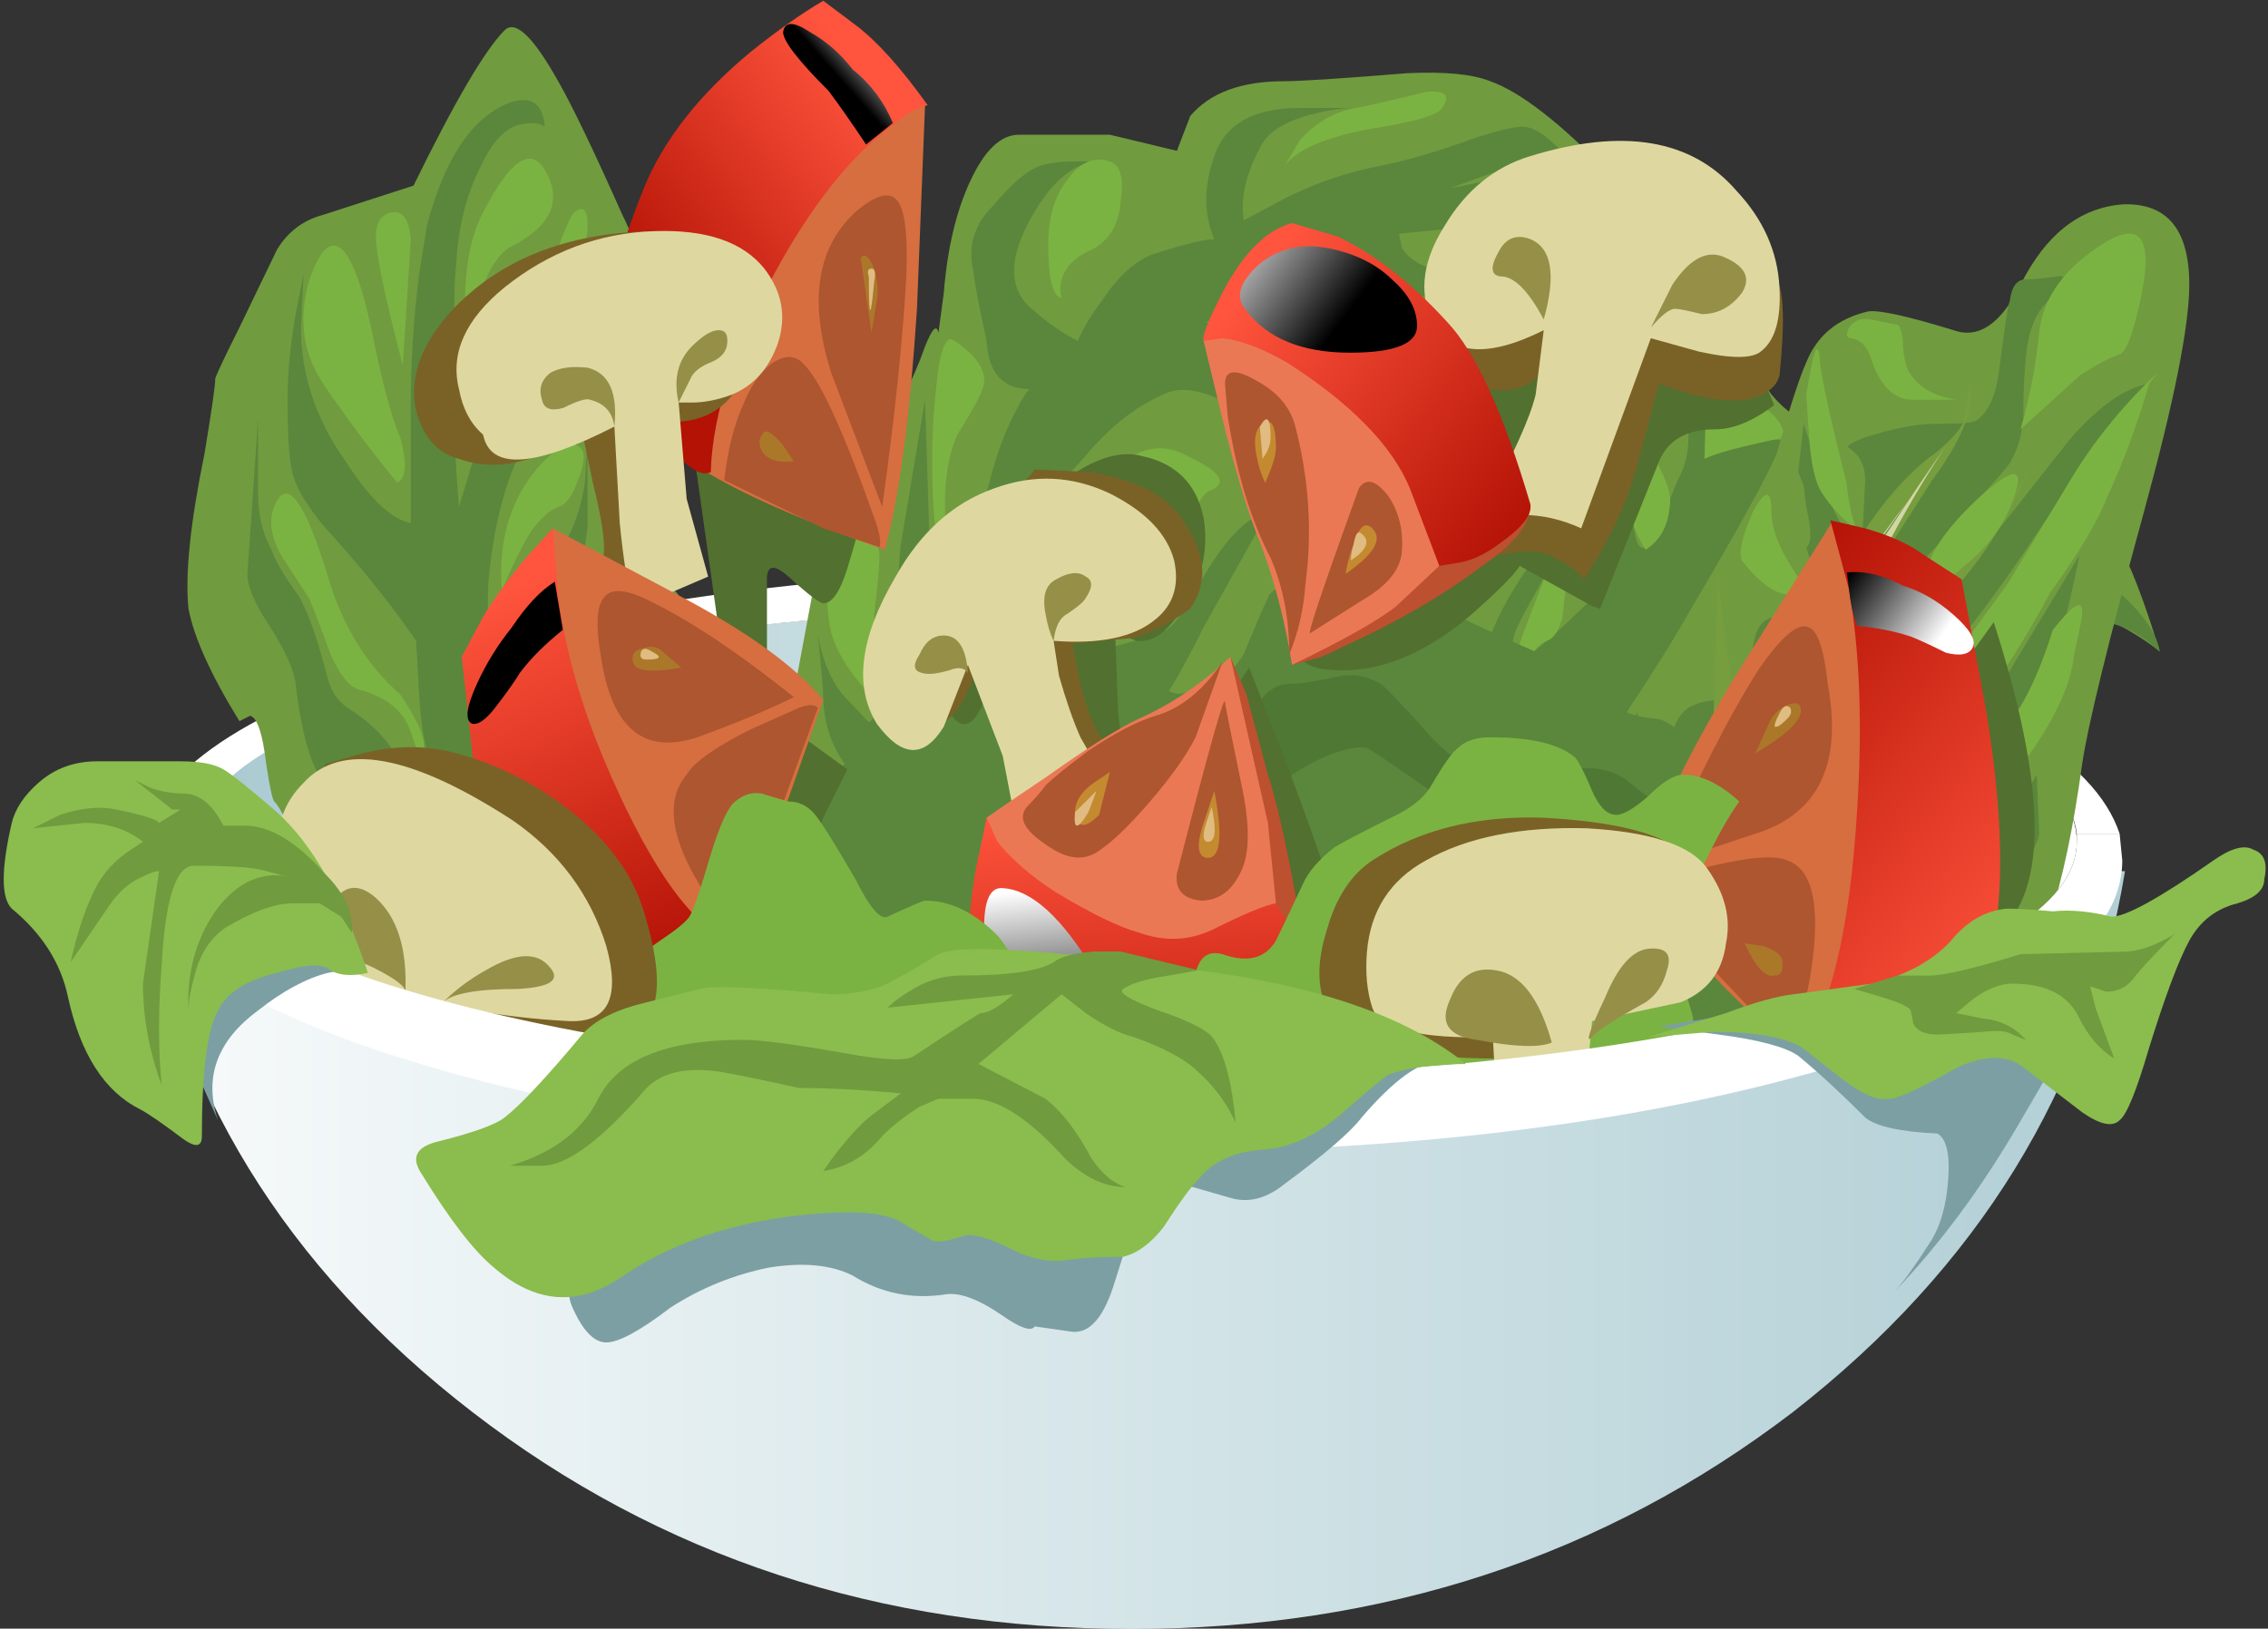
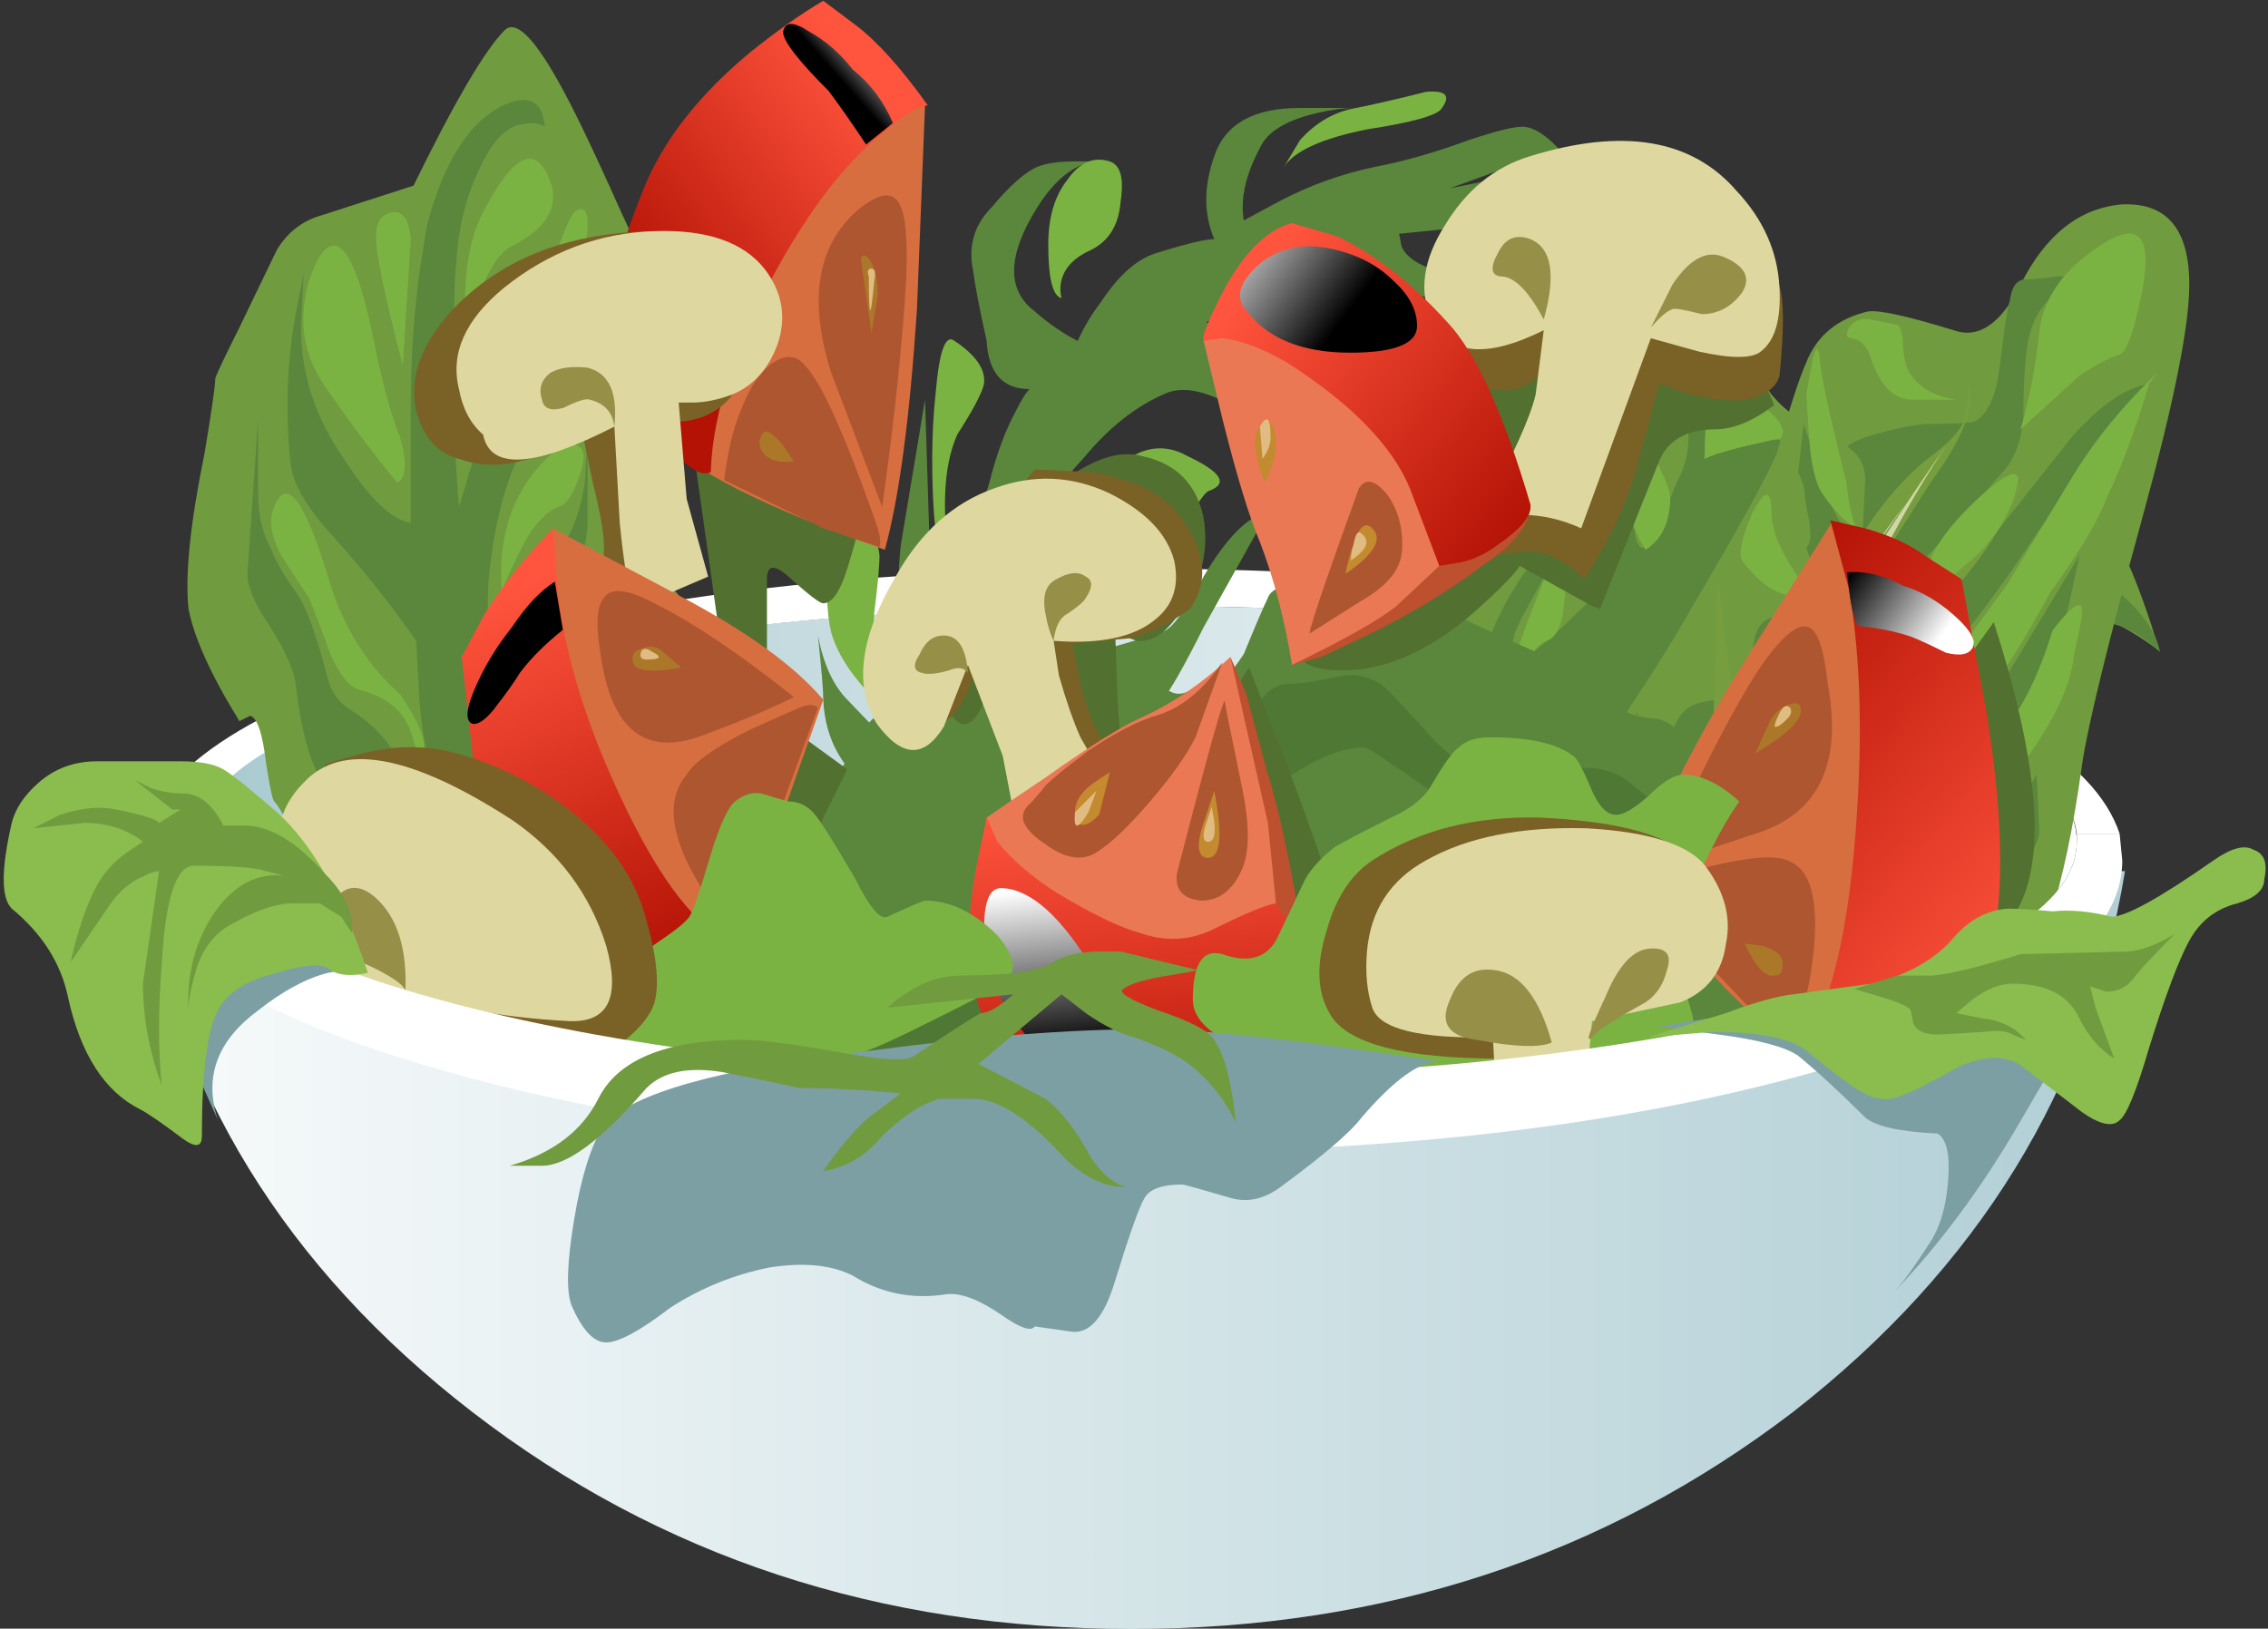
<svg xmlns="http://www.w3.org/2000/svg" xmlns:xlink="http://www.w3.org/1999/xlink" height="44.1" preserveAspectRatio="xMidYMid meet" version="1.0" viewBox="-0.1 0.0 61.4 44.1" width="61.4" zoomAndPan="magnify">
  <rect x="-0.1" y="0.0" width="61.4" height="44.1" fill="#333333" stroke="none" />
  <symbol id="p" preserveAspectRatio="xMidYMid meet" viewBox="0 -1.533 2.368 1.541">
    <linearGradient gradientUnits="userSpaceOnUse" id="a" x1="1.694" x2="-.008" xlink:actuate="onLoad" xlink:show="other" xlink:type="simple" y1="-1.305" y2="-.108">
      <stop offset="0" stop-color="#fff" />
      <stop offset="1" />
    </linearGradient>
    <path clip-rule="evenodd" d="m0 0c0.333 0.033 0.683-0.05 1.05-0.25 0.333-0.1 0.65-0.283 0.95-0.55s0.417-0.467 0.35-0.6-0.233-0.167-0.5-0.1c-0.267 0.133-0.483 0.233-0.65 0.3-0.3 0.1-0.633 0.167-1 0.2-0.067 0.133-0.117 0.333-0.15 0.6l-0.05 0.4z" fill="url(#a)" fill-rule="evenodd" />
  </symbol>
  <symbol id="n" preserveAspectRatio="xMidYMid meet" viewBox="-0.006 -3.595 2.712 3.597">
    <linearGradient gradientUnits="userSpaceOnUse" id="b" x1="1.141" x2="1.461" xlink:actuate="onLoad" xlink:show="other" xlink:type="simple" y2="-3.026">
      <stop offset="0" stop-color="#fff" />
      <stop offset="1" />
    </linearGradient>
    <path clip-rule="evenodd" d="m0.35 0c0.533-0.033 1.1-0.55 1.7-1.55 0.567-0.934 0.767-1.534 0.6-1.8-0.167-0.233-0.433-0.3-0.8-0.2-0.4 0.1-0.783 0.4-1.15 0.9-0.4 0.467-0.633 1.033-0.7 1.7-0.033 0.667 0.083 0.983 0.35 0.95z" fill="url(#b)" fill-rule="evenodd" />
  </symbol>
  <symbol id="l" preserveAspectRatio="xMidYMid meet" viewBox="-0.056 -2 3.306 1.988">
    <linearGradient gradientTransform="rotate(-36.58 8162.092 -8169.577)" gradientUnits="userSpaceOnUse" id="c" x1="-3261.5" x2="-3258.5" xlink:actuate="onLoad" xlink:show="other" xlink:type="simple" y1="-6474.2" y2="-6474.2">
      <stop offset="0" stop-color="#fff" />
      <stop offset="1" />
    </linearGradient>
    <path clip-rule="evenodd" d="m0.05-1.2c-0.2 0.233-0.117 0.517 0.25 0.85 0.367 0.3 0.8 0.4 1.3 0.3s0.9-0.3 1.2-0.6c0.3-0.267 0.45-0.55 0.45-0.85 0-0.333-0.417-0.5-1.25-0.5-0.9 0-1.55 0.267-1.95 0.8z" fill="url(#c)" fill-rule="evenodd" />
  </symbol>
  <symbol id="j" preserveAspectRatio="xMidYMid meet" viewBox="-0.03 -2.657 1.78 2.657">
    <linearGradient gradientTransform="matrix(.464 -.886 .886 .464 11611 2851.6)" gradientUnits="userSpaceOnUse" id="d" x1="-2861.8" x2="-2859.4" xlink:actuate="onLoad" xlink:show="other" xlink:type="simple" y1="-11609" y2="-11609">
      <stop offset="0" stop-color="#fff" />
      <stop offset="1" />
    </linearGradient>
    <path clip-rule="evenodd" d="m1.6 0l0.15-0.9c-0.333-0.267-0.6-0.533-0.8-0.8-0.1-0.167-0.267-0.4-0.5-0.7-0.167-0.2-0.3-0.283-0.4-0.25-0.133 0.066-0.1 0.316 0.1 0.75 0.167 0.367 0.383 0.717 0.65 1.05 0.267 0.4 0.533 0.683 0.8 0.85z" fill="url(#d)" fill-rule="evenodd" />
  </symbol>
  <symbol id="h" preserveAspectRatio="xMidYMid meet" viewBox="0 -2.25 2.05 2.25">
    <linearGradient gradientTransform="rotate(-138.469 8162.017 -8168.774)" gradientUnits="userSpaceOnUse" id="e" x1="8854.7" x2="8855.9" xlink:actuate="onLoad" xlink:show="other" xlink:type="simple" y1="-19695" y2="-19695">
      <stop offset="0" stop-color="#fff" />
      <stop offset="1" />
    </linearGradient>
    <path clip-rule="evenodd" d="m2.05-1.85l-0.5-0.4c-0.267 0.4-0.5 0.733-0.7 1-0.567 0.567-0.85 0.933-0.85 1.1 0.033 0.2 0.2 0.2 0.5 0 0.3-0.167 0.567-0.4 0.8-0.7 0.333-0.267 0.583-0.6 0.75-1z" fill="url(#e)" fill-rule="evenodd" />
  </symbol>
  <linearGradient gradientTransform="translate(-8.05 -24.85) scale(1.45)" gradientUnits="userSpaceOnUse" id="f" x1="9.1" x2="44.249" xlink:actuate="onLoad" xlink:show="other" xlink:type="simple" y1="32.85" y2="32.85">
    <stop offset="0" stop-color="#A9CAD1" />
    <stop offset="1" stop-color="#fff" />
  </linearGradient>
  <path clip-rule="evenodd" d="m48.654 18.295c4.979 1.208 7.469 2.707 7.469 4.495 0 1.741-2.489 3.239-7.469 4.497-4.979 1.256-10.974 1.885-17.982 1.885-7.01 0-13.028-0.629-18.056-1.885-4.979-1.258-7.469-2.756-7.469-4.497 0-1.789 2.49-3.287 7.469-4.495 4.979-1.256 10.998-1.885 18.056-1.885s13.052 0.629 17.982 1.885z" fill="url(#f)" fill-rule="evenodd" />
  <g>
    <path clip-rule="evenodd" d="m57.283 22.574h-1.16c-0.193-1.692-2.756-3.143-7.686-4.351-4.979-1.209-10.901-1.813-17.766-1.813s-12.763 0.603-17.693 1.813c-4.931 1.208-7.517 2.659-7.759 4.351h-1.449c0.629-2.031 3.48-3.722 8.556-5.076 5.125-1.402 11.191-2.103 18.201-2.103 6.962 0 13.004 0.701 18.128 2.103 5.074 1.354 7.951 3.044 8.628 5.076z" fill="#fff" fill-rule="evenodd" />
  </g>
  <g>
-     <path clip-rule="evenodd" d="m25.306 9.013l0.145-1.087c0.097-1.208 0.339-2.223 0.726-3.045 0.386-0.822 0.821-1.233 1.305-1.233h2.466l1.813 0.436 0.362-0.943c0.532-0.628 1.377-0.942 2.538-0.942 0.435 0 1.547-0.072 3.335-0.217 1.016-0.048 1.765 0.024 2.248 0.217 0.821 0.291 1.909 1.136 3.263 2.538l1.016 1.813 0.943-0.145c0.579 0.049 0.701 0.581 0.362 1.595-0.339 1.064-1.111 1.668-2.321 1.813-0.966 0.145-1.74 0.024-2.319-0.362-0.291-0.194-0.871 0.241-1.741 1.304-0.145 0.194-0.869 1.234-2.175 3.119-0.821 1.256-1.669 2.054-2.538 2.392l-1.233 1.886c-0.482 0.822-1.063 1.813-1.739 2.973-0.483 0.725-0.968 0.991-1.45 0.797-0.532-0.194-0.871-0.194-1.016 0-0.048 0.048-0.435 0.869-1.16 2.466l-1.232 2.828c-0.677 1.595-1.209 2.803-1.596 3.625-0.048 0.193-0.193 1.377-0.435 3.553-0.146 1.209-0.146 2.876 0 5.003 0.048 0.968-0.218 1.522-0.798 1.669-1.015 0.338-2.417 0.072-4.206-0.798-2.223-1.111-3.843-2.828-4.858-5.149 0-4.978 0.942-8.459 2.828-10.44 0.58-0.677 0.967-1.5 1.16-2.466 0.145-0.773 0.436-1.233 0.87-1.378l1.233-0.507 0.797-4.279c-0.29-0.096-0.508-0.266-0.652-0.508-0.338-0.483-0.121-1.112 0.652-1.885l1.741-1.885c0.532-0.629 0.966-1.426 1.305-2.394 0.192-0.484 0.313-0.605 0.361-0.364z" fill="#719B3F" fill-rule="evenodd" />
-   </g>
+     </g>
  <g>
    <path clip-rule="evenodd" d="m27.916 8.434c0.387 0.338 0.774 0.604 1.161 0.797 0.145-0.338 0.362-0.701 0.652-1.087 0.483-0.725 0.991-1.16 1.523-1.305 0.773-0.242 1.281-0.363 1.522-0.363-0.29-0.677-0.29-1.426 0-2.248 0.29-0.87 1.063-1.305 2.32-1.305h1.45c-0.314 6e-3 -0.652 0.055-1.016 0.145-0.82 0.193-1.328 0.507-1.521 0.942-0.387 0.725-0.531 1.378-0.435 1.958l0.942-0.507c0.821-0.435 1.692-0.75 2.611-0.943 0.773-0.145 1.618-0.386 2.538-0.725 0.725-0.241 1.208-0.362 1.45-0.362 0.435 0 0.989 0.483 1.667 1.45-0.726-0.435-1.402-0.556-2.03-0.363l-1.596 0.58 1.088-0.217c0.821 0 1.522 0.338 2.103 1.016 0.049 0.048 0.459 0.556 1.232 1.522 0.194 0.193 0.412 0.29 0.653 0.29 0.484 0 0.919-0.049 1.306-0.145-0.484 1.257-1.112 1.523-1.885 0.797-1.016-0.967-1.597-1.499-1.741-1.596-0.677-0.483-1.33-0.7-1.959-0.652l-2.175 0.217 0.073 0.363c0.145 0.29 0.483 0.507 1.015 0.653 0.774 0.241 1.548 0.411 2.321 0.507 0 0.145-0.75 0.218-2.248 0.218-0.677 0-1.306-0.218-1.887-0.653-0.435-0.291-0.917-0.314-1.45-0.072l-3.045 1.378 2.538 1.376c1.112 0.484 2.031 0.484 2.756 0-1.209 1.112-2.151 1.668-2.828 1.668-0.193 0-0.75-0.242-1.668-0.725-0.821-0.483-1.475-0.605-1.957-0.363-0.774 0.339-1.5 0.919-2.176 1.741-0.822 0.87-1.378 1.813-1.668 2.828l-0.725 2.973 2.756-0.581c1.063-0.29 1.692-0.483 1.885-0.579 0.241-0.146 0.579-0.629 1.015-1.45 0.629-1.063 1.208-1.645 1.74-1.741l-1.74 3.117c-0.531 1.063-0.918 1.741-1.16 2.031-0.483 0.531-1.088 0.797-1.813 0.797-0.966-0.048-1.62-0.072-1.958-0.072-0.532 0-0.894 0.194-1.087 0.581-0.338 0.579-0.943 1.376-1.813 2.392 0.097 0.726 0.605 0.726 1.523 0 0.87-0.773 1.715-1.232 2.538-1.378 0.242 0.581-0.073 1.33-0.942 2.249-0.387 0.435-1.982 2.635-4.786 6.599-2.658 3.383-4.206 4.181-4.641 2.392-0.338-1.353-0.242-2.778 0.29-4.276 0.629-1.307 0.943-2.104 0.943-2.394-0.338-1.886-0.363-3.167-0.072-3.844 0.193-0.435 0.508-0.845 0.942-1.232l0.653-0.507 0.435 0.941c0.338 0.629 0.677 0.943 1.015 0.943 0.628 0 1.015-0.218 1.16-0.653-0.967-0.629-1.475-1.499-1.522-2.61 0-0.246-0.048-0.827-0.146-1.74 0.152 0.78 0.419 1.361 0.797 1.74l1.668 1.741c0.821-0.484 0.991-1.306 0.507-2.466-0.387-0.821-0.604-1.378-0.652-1.668-0.145-0.387-0.169-0.992-0.073-1.813l0.653-3.916 0.145 4.569c0.096 0.725 0.435 1.256 1.015 1.595 0-1.401 0.193-2.707 0.581-3.915 0.193-0.774 0.435-1.426 0.725-1.958 0.145-0.291 0.266-0.483 0.363-0.58-0.725 0-1.112-0.436-1.161-1.306-0.193-0.87-0.314-1.499-0.363-1.885-0.145-0.677 0.024-1.257 0.508-1.741 0.484-0.58 0.895-0.942 1.233-1.088 0.242-0.097 0.58-0.145 1.015-0.145h0.544c-0.569 0.078-1.089 0.489-1.559 1.233-0.821 1.307-0.845 2.249-0.072 2.83z" fill="#5A873C" fill-rule="evenodd" />
  </g>
  <g>
    <path clip-rule="evenodd" d="m29.729 13.075c0.774-0.919 1.548-1.161 2.32-0.725 0.919 0.435 1.112 0.749 0.58 0.942-0.145 0.048-0.482 0.581-1.015 1.596-0.58 0.966-1.088 1.474-1.523 1.522l-2.319 0.435c0.676-1.741 1.329-2.997 1.957-3.77z" fill="#7BB342" fill-rule="evenodd" />
  </g>
  <g>
    <path clip-rule="evenodd" d="m25.741 9.231c0.581 0.387 0.846 0.773 0.798 1.16-0.048 0.242-0.291 0.701-0.725 1.378-0.387 0.87-0.436 2.151-0.145 3.844-0.291-0.291-0.46-0.992-0.508-2.103-0.048-1.064-0.024-2.031 0.073-2.901 0.096-1.112 0.265-1.572 0.507-1.378z" fill="#7BB342" fill-rule="evenodd" />
  </g>
  <g>
    <path clip-rule="evenodd" d="m23.13 14.307c0.338 0.048 0.532 0.29 0.58 0.725 0 0.29-0.048 0.821-0.146 1.595-0.048 0.823 0.218 1.813 0.798 2.974-1.063-0.823-1.717-1.645-1.958-2.466-0.145-0.629-0.145-1.282 0-1.959 0.146-0.627 0.388-0.917 0.726-0.869z" fill="#7BB342" fill-rule="evenodd" />
  </g>
  <g>
    <path clip-rule="evenodd" d="m29.947 4.373c0.29 0.097 0.386 0.459 0.29 1.088-0.048 0.628-0.314 1.063-0.797 1.305-0.436 0.193-0.701 0.46-0.798 0.798-0.048 0.193-0.048 0.362 0 0.508-0.242-0.049-0.363-0.532-0.363-1.45 0-0.725 0.169-1.306 0.508-1.741 0.338-0.485 0.724-0.653 1.16-0.508z" fill="#7BB342" fill-rule="evenodd" />
  </g>
  <g>
    <path clip-rule="evenodd" d="m34.66 4.518l0.435-0.725c0.435-0.483 0.943-0.773 1.522-0.87 0.484-0.096 1.112-0.242 1.885-0.435 0.533-0.048 0.678 0.096 0.437 0.435-0.098 0.193-0.774 0.387-2.031 0.58-1.209 0.242-1.959 0.58-2.248 1.015z" fill="#7BB342" fill-rule="evenodd" />
  </g>
  <g>
    <path clip-rule="evenodd" d="m34.732 8.578c0.387 0.194 0.652 0.291 0.797 0.291 0.097-0.048 0.267-0.097 0.509-0.145 0.192 0 0.507-0.05 0.941-0.146 0.436 0 0.943 0.17 1.522 0.508 0.533 0.387 0.581 0.604 0.146 0.652-0.773 0-1.378 0.024-1.813 0.073-0.483 0.048-0.967-0.146-1.45-0.581l-0.652-0.652z" fill="#7BB342" fill-rule="evenodd" />
  </g>
  <g>
    <path clip-rule="evenodd" d="m29.149 20.47c-0.193 0.291-0.411 0.483-0.652 0.581-0.436 0.048-0.822 0.216-1.161 0.507-0.677 0.581-1.426 0.749-2.248 0.507 0.532-0.241 1.088-0.651 1.667-1.232 0.387-0.435 0.943-0.701 1.668-0.797 0.678-0.146 0.919 0 0.726 0.434z" fill="#7BB342" fill-rule="evenodd" />
  </g>
  <g>
    <path clip-rule="evenodd" d="m39.228 6.765h1.596c0.483 0 0.918 0.121 1.305 0.363s0.532 0.484 0.437 0.725c-0.05 0.242-0.339 0.338-0.871 0.291-0.531-0.048-1.016-0.242-1.45-0.58l-1.017-0.799z" fill="#7BB342" fill-rule="evenodd" />
  </g>
  <g>
    <path clip-rule="evenodd" d="m5.728 10.247c0.048-0.146 0.266-0.605 0.653-1.378 0.628-1.305 0.967-2.006 1.015-2.104 0.291-0.483 0.701-0.797 1.233-0.942l2.466-0.797c1.112-2.272 1.933-3.674 2.465-4.206 0.291-0.29 0.773 0.169 1.45 1.377 0.387 0.677 0.967 1.886 1.741 3.625 0.435 0.871 0.556 1.499 0.362 1.886-0.435 0.773-0.677 1.402-0.725 1.885-0.097 0.919-0.097 1.595 0 2.031 0.048 0.289 0.169 1.136 0.363 2.538 0.145 1.014 0.266 1.474 0.362 1.376 0.29-0.241 0.677-0.048 1.16 0.581 0.532 0.629 0.725 0.967 0.58 1.016-0.29 0.096-0.411 0.507-0.363 1.232 0.049 0.773 0.145 1.136 0.291 1.088 0.387-0.096 0.846 0.17 1.378 0.797 0.58 0.677 0.895 1.087 0.942 1.233 0.193 0.483 0.701 1.354 1.522 2.61 2.804 4.255 3.433 6.284 1.886 6.092-1.063-0.146-2.2-0.194-3.408-0.146-2.079 0.099-3.143 0.146-3.191 0.146-2.514 0-4.351-0.122-5.51-0.362-0.773-0.194-1.596-0.992-2.466-2.394-0.725-1.208-1.354-2.586-1.885-4.133-0.29-0.871-0.532-1.402-0.725-1.596-0.048-0.048-0.121-0.387-0.217-1.014-0.097-0.823-0.242-1.258-0.436-1.306l-0.29 0.145c-0.774-1.256-1.233-2.272-1.378-3.045-0.097-0.919 0.048-2.32 0.435-4.207 0.192-1.159 0.29-1.836 0.29-2.028z" fill="#719B3F" fill-rule="evenodd" />
  </g>
  <g>
    <path clip-rule="evenodd" d="m11.456 6.113c0.483-1.837 1.232-2.949 2.248-3.336 0.58-0.193 0.895 0.024 0.943 0.653-0.146-0.097-0.339-0.121-0.58-0.072-0.435 0.048-0.822 0.435-1.16 1.16-0.387 0.773-0.604 1.644-0.653 2.61-0.048 0.291-0.072 1.257-0.072 2.9 0 1.402 0.048 2.634 0.145 3.698l0.218-0.725c0.338-1.208 0.797-1.957 1.377-2.248 0.338-0.145 0.628-0.579 0.87-1.304 0.387-1.064 0.653-1.717 0.797-1.958 0.291-0.435 0.556-0.652 0.798-0.652 0.146 0 0.242 0.048 0.29 0.145l-0.435 0.435c-0.193 0.193-0.314 0.386-0.362 0.58-0.048 0.048-0.146 0.484-0.291 1.305-0.145 0.581-0.314 1.016-0.507 1.306-0.097 0.193-0.388 0.604-0.871 1.232-0.58 0.967-0.942 2.271-1.087 3.916-0.048 1.063 0 1.595 0.145 1.595 0.435-0.822 0.967-1.571 1.595-2.248 0.436-0.435 0.725-1.112 0.87-2.03l0.073-1.233v2.248c0 0.774-0.339 1.837-1.016 3.191-0.628 1.257-0.87 2.321-0.725 3.19 0.145 0.581 0.314 0.919 0.508 1.016 0.145 0 0.362-0.122 0.652-0.362 0.339-0.242 0.798-1.136 1.378-2.684 0.29-0.821 0.604-1.45 0.942-1.885l0.508-0.363-0.508 1.306c-0.29 2.03-0.483 3.191-0.58 3.48-0.387 1.548-0.822 2.345-1.305 2.394l0.58 1.088c0.193 0.435 0.411 0.772 0.653 1.015 1.354-0.29 2.224-0.967 2.61-2.03 0.193-0.629 0.338-1.329 0.435-2.104v-0.941l0.218 0.579c0.145 0.484 0.217 0.967 0.217 1.45 0 0.725-0.024 1.186-0.073 1.378-0.048 0.339-0.242 0.871-0.58 1.596-0.532 1.064-0.967 1.595-1.305 1.595l2.61-0.072c0.822-0.096 1.692-0.484 2.611-1.159l0.797 0.869-0.072 2.61c-0.242 0.581-0.991 0.871-2.249 0.871-1.982 0.338-3.939 0.459-5.873 0.362-1.257-0.05-2.562-0.604-3.916-1.668l-1.667-1.669 1.813-0.145c0.87 0 1.523-0.218 1.958-0.652-0.483-0.145-0.99-0.217-1.522-0.217-1.112 0-2.006-0.339-2.683-1.016-0.29-0.29-0.58-0.773-0.87-1.45l-0.362-0.873 0.435 0.219c0.338 0.193 0.653 0.458 0.943 0.797 0.29 0.387 0.532 0.629 0.725 0.726 0.145 0.096 0.483 0.242 1.015 0.435 0.677 0.29 1.016 0.17 1.016-0.362l-1.958-1.886c-1.112-0.628-1.861-1.063-2.248-1.304-0.484-0.29-0.822-1.257-1.016-2.9-0.048-0.387-0.291-0.919-0.725-1.596-0.387-0.579-0.58-1.04-0.58-1.378l0.29-4.205v2.03c0 0.581 0.121 1.087 0.363 1.524 0.097 0.289 0.338 0.701 0.725 1.232 0.242 0.387 0.508 1.136 0.798 2.248 0.097 0.387 0.314 0.677 0.652 0.871 0.436 0.289 0.774 0.604 1.016 0.942 0.628 0.821 1.185 1.402 1.667 1.741l-0.508-1.16c-0.193-0.435-0.313-1.136-0.362-2.103l-0.072-1.306c-0.628-0.918-1.378-1.861-2.248-2.827-0.581-0.629-0.943-1.185-1.088-1.668-0.097-0.338-0.145-1.015-0.145-2.031 0-0.725 0.072-1.499 0.217-2.32l0.217-1.091-0.072 1.45c0 1.256 0.387 2.441 1.16 3.553 0.677 1.063 1.281 1.643 1.813 1.741v-3.191c0-1.16 0.073-2.321 0.218-3.481l0.217-1.377z" fill="#5A873C" fill-rule="evenodd" />
  </g>
  <g>
    <path clip-rule="evenodd" d="m10.731 11.841c0.193 0.677 0.169 1.087-0.073 1.233-0.677-0.823-1.329-1.692-1.958-2.611-0.435-0.627-0.628-1.305-0.58-2.03 0.048-0.629 0.217-1.161 0.508-1.595 0.484-0.58 0.942 0.193 1.378 2.32 0.242 1.209 0.483 2.104 0.725 2.683z" fill="#7BB342" fill-rule="evenodd" />
  </g>
  <g>
    <path clip-rule="evenodd" d="m11.021 6.476l-0.217 3.408c-0.483-1.837-0.725-2.998-0.725-3.481 0-0.387 0.145-0.604 0.435-0.652 0.289-0.048 0.459 0.193 0.507 0.725z" fill="#7BB342" fill-rule="evenodd" />
  </g>
  <g>
    <path clip-rule="evenodd" d="m12.544 9.303c-0.145-1.546 0-2.731 0.435-3.553 0.773-1.498 1.354-1.837 1.741-1.015 0.387 0.773 0.048 1.426-1.016 1.958-0.484 0.29-0.871 1.16-1.16 2.61z" fill="#7BB342" fill-rule="evenodd" />
  </g>
  <g>
    <path clip-rule="evenodd" d="m12.544 10.972c0.241-0.773 0.773-1.62 1.595-2.538 0.29-0.29 0.556-0.798 0.798-1.523 0.242-0.677 0.411-1.063 0.508-1.16 0.242-0.193 0.363-0.073 0.363 0.363 0 0.435-0.193 0.966-0.581 1.595-0.629 0.917-1.523 2.005-2.683 3.263z" fill="#7BB342" fill-rule="evenodd" />
  </g>
  <g>
    <path clip-rule="evenodd" d="m8.266 16.192c-0.387-0.579-0.653-0.991-0.797-1.232-0.242-0.484-0.291-0.895-0.146-1.234 0.338-0.87 0.846-0.168 1.522 2.104 0.387 1.209 1.016 2.199 1.886 2.973 0.628 0.919 0.797 1.474 0.507 1.668l-0.218-0.653c-0.193-0.579-0.677-0.966-1.45-1.16-0.241-0.096-0.483-0.411-0.725-0.943-0.241-0.676-0.434-1.185-0.579-1.523z" fill="#7BB342" fill-rule="evenodd" />
  </g>
  <g>
    <path clip-rule="evenodd" d="m13.486 15.975c-0.097-1.257 0.193-2.321 0.871-3.19 0.532-0.629 0.918-0.871 1.16-0.726 0.242 0.097 0.242 0.435 0 1.016-0.145 0.387-0.314 0.604-0.508 0.651-0.241 0.098-0.483 0.314-0.725 0.653-0.194 0.29-0.459 0.822-0.798 1.596z" fill="#7BB342" fill-rule="evenodd" />
  </g>
  <g>
    <path clip-rule="evenodd" d="m14.646 20.615c-0.242-0.627-0.121-1.474 0.362-2.538 0.193-0.435 0.363-1.038 0.508-1.813 0.097-0.387 0.242-0.579 0.435-0.579 0.581 0 0.532 0.653-0.144 1.957-0.193 0.484-0.46 1.04-0.798 1.668-0.241 0.483-0.363 0.918-0.363 1.305z" fill="#7BB342" fill-rule="evenodd" />
  </g>
  <g>
    <path clip-rule="evenodd" d="m16.387 23.661c0.773-0.242 1.16-0.797 1.16-1.668 0-0.677 0.193-1.16 0.58-1.45 0.387-0.241 0.604 0 0.653 0.725 0.097 0.967-0.387 1.813-1.45 2.538-0.084 0.068-0.145 0.128-0.182 0.182-0.106-0.094-0.359-0.204-0.761-0.327z" fill="#7BB342" fill-rule="evenodd" />
  </g>
  <g>
    <path clip-rule="evenodd" d="m21.535 23.371c0.483 0.145 0.677 0.58 0.58 1.306-0.096 0.579-0.337 1.136-0.725 1.667-0.435 0.532-1.281 0.677-2.538 0.435l0.581-0.289c0.338 0 0.773-0.58 1.305-1.74 0.193-0.581 0.338-0.943 0.435-1.088 0.048-0.243 0.169-0.34 0.362-0.291z" fill="#7BB342" fill-rule="evenodd" />
  </g>
  <g>
    <path clip-rule="evenodd" d="m53.078 16.12c-2.225 0.725-3.795 1.499-4.713 2.32-0.437 0.338-1.04 0.484-1.813 0.436-0.726-0.049-1.402 0.193-2.031 0.726-0.629 0.579-1.33 1.739-2.104 3.48-0.821 1.836-1.304 2.828-1.45 2.973-0.24 0.242-0.725 1.015-1.45 2.321-0.821 1.304-1.86 2.175-3.117 2.609-1.402 0.726-2.345 1.16-2.828 1.306-0.629 0.241-1.692 0.193-3.19-0.146-0.822-0.145-2.03-0.24-3.626-0.29-0.725 0-1.233-0.289-1.522-0.87-0.193-0.387-1.087-0.991-2.683-1.813-1.112-0.629-1.281-1.16-0.508-1.595 1.112-0.629 1.885-1.111 2.321-1.45 0.628-0.484 1.74-1.523 3.335-3.118 0.483-0.483 1.33-0.459 2.538 0.072 1.547 0.725 2.466 1.087 2.756 1.087 0.821 0 1.475-0.168 1.957-0.507 0.532-0.484 1.016-1.33 1.451-2.538 0.241-0.629 0.531-2.007 0.87-4.134 0.29-1.45 0.629-2.248 1.016-2.392 2.996-0.919 4.833-2.055 5.51-3.409 0.726-1.45 1.112-2.2 1.16-2.248 0.387-0.532 0.871-0.556 1.45-0.072 0.242 0.194 0.726 0.797 1.45 1.813 0.484 0.581 1.016 0.87 1.597 0.87h4.351l3.045 2.684c0.387 0.241 0.894 1.378 1.522 3.407-0.483-0.387-1.063-0.725-1.74-1.015-1.354-0.627-2.539-0.797-3.554-0.507z" fill="#719B3F" fill-rule="evenodd" />
  </g>
  <g>
    <path clip-rule="evenodd" d="m52.57 14.163c2.417 0.675 3.844 1.184 4.278 1.522 0.919 0.725 1.426 1.378 1.522 1.957-0.579-0.531-1.136-0.797-1.667-0.797-0.532 0.145-0.968 0.266-1.306 0.363-0.581 0.096-1.185-0.024-1.813-0.363-0.193-0.096-1.111-0.677-2.756-1.74-1.111-0.677-1.813-0.966-2.102-0.87-0.29 0.096-0.532 0.338-0.725 0.725-0.387 0.725-0.653 1.184-0.799 1.378-1.45 2.514-2.368 3.722-2.755 3.625-1.596-0.338-2.634-0.412-3.118-0.218-0.436 0.194-0.726 0.411-0.87 0.653l-0.072 0.362 0.579-0.146c0.291-0.096 0.991 0.098 2.104 0.581 0.387 0.194 0.821 0.242 1.306 0.145-0.339 0.242-0.701 0.412-1.088 0.509-0.629 0.096-1.281 0-1.958-0.291-0.58-0.194-1.402 0.072-2.466 0.797-0.773 0.533-1.522 1.596-2.248 3.19l1.813-0.58c0.339 0 0.701-0.241 1.088-0.726 0.435-0.338 0.896-0.507 1.378-0.507 0.436 0 0.678 0.097 0.726 0.29h-0.653c-0.192 0-0.459 0.217-0.797 0.653-0.387 0.482-0.677 0.773-0.87 0.869-0.242 0.097-0.557 0.145-0.943 0.145-0.29 0-0.482 0.098-0.58 0.291l-0.145 0.871c-0.048 0.24-0.024 0.313 0.072 0.216 0.242-0.192 0.509-0.314 0.797-0.362 0.533-0.096 1.064 0.024 1.597 0.362h-0.726c-1.111 0-2.297 0.701-3.553 2.104-0.58 0.677-2.104 1.281-4.568 1.813-2.03 0.483-3.432 0.726-4.206 0.726-0.532 0-2.224-0.991-5.076-2.973-0.339-0.242-0.532-0.459-0.581-0.653 0-0.193 0.097-0.314 0.291-0.362 0.532-0.145 1.62-0.846 3.263-2.104l2.538-2.466-0.362 1.451c-0.242 1.111-0.338 2.078-0.291 2.9 0.436-0.387 0.871-0.99 1.306-1.813 0.483-1.014 1.305-1.57 2.465-1.667 0.339-0.048 0.678 0.049 1.016 0.291 0.387 0.24 0.435 0.338 0.146 0.289-0.629-0.097-1.281 0.146-1.958 0.725-0.677 0.629-1.064 1.161-1.161 1.596l0.581-0.071c0.435-0.05 0.869-0.171 1.305-0.363 0.532-0.193 1.208-0.701 2.03-1.523 0.387-0.387 0.749-0.531 1.088-0.435 0.435 0.096 0.508 0.193 0.218 0.29-0.242 0-0.773 0.29-1.596 0.869-0.58 0.437-0.797 0.701-0.652 0.799l1.233-0.146c0.869-0.145 1.716-0.653 2.537-1.522 0.193-0.194 0.339-0.581 0.436-1.16 0.145-0.677 0.362-1.209 0.652-1.596 0.339-0.483 0.579-1.014 0.726-1.595 0.145-0.725 0.266-1.354 0.362-1.885 0.241-1.258 0.507-2.175 0.797-2.756 0.242-0.483 0.605-0.75 1.088-0.797 0.242-0.048 0.459-0.048 0.653 0-0.194 0.048-0.387 0.144-0.581 0.29-0.435 0.241-0.749 0.531-0.941 0.87-0.194 0.338-0.314 0.797-0.362 1.378v1.885c0 1.015-0.098 1.62-0.291 1.813 0.193-0.096 0.435-0.386 0.726-0.869 0.338-0.435 0.579-0.773 0.725-1.016 0.291-0.435 0.483-0.846 0.579-1.232 0.242-1.015 0.726-2.007 1.451-2.974 0.677-0.966 1.137-1.546 1.378-1.739l-0.363 0.87-1.307 2.391c-0.339 0.627-0.363 1.038-0.074 1.232 0.484-0.338 1.016-0.797 1.597-1.378 0.435-0.387 0.677-0.653 0.725-0.797v-0.797c-0.048-0.629-0.072-1.136-0.072-1.522 0-0.677 0.097-1.209 0.289-1.596l1.016-1.741-0.435 1.668c-0.194 0.435-0.267 0.87-0.219 1.306 0.05 0.289 0.122 0.749 0.219 1.376 0.096 0.484 0.266 0.509 0.507 0.074 0.146-0.29 0.362-0.799 0.652-1.524 0.194-0.338 0.291-0.725 0.291-1.16v-1.45c0.048-0.483 0.145-0.87 0.29-1.16l0.217-0.29-0.072 3.481 1.233-0.508c0.87-0.145 1.475 0.146 1.813 0.871 0.096 0.24 1.256 0.7 3.479 1.378z" fill="#5A873C" fill-rule="evenodd" />
  </g>
  <g>
    <path clip-rule="evenodd" d="m40.099 15.032c-0.631 0.396-1.041 1.412-1.233 3.045-0.097 0.919-0.411 1.982-0.942 3.19 0.145-0.579 0.217-1.087 0.217-1.522 0-1.063 0.098-2.055 0.29-2.973 0.097-0.581 0.339-1.015 0.726-1.306 0.194-0.145 0.387-0.217 0.581-0.217l0.361-0.217z" fill="#7BB342" fill-rule="evenodd" />
  </g>
  <g>
    <path clip-rule="evenodd" d="m40.968 17.714c0-0.145 0.363-1.112 1.088-2.9l0.798-1.885-0.508 2.61c-0.048 0.291-0.096 0.677-0.145 1.161-0.098 0.387-0.242 0.604-0.436 0.652-0.145 0.049-0.313 0.218-0.507 0.508-0.144 0.145-0.241 0.097-0.29-0.146z" fill="#7BB342" fill-rule="evenodd" />
  </g>
  <g>
    <path clip-rule="evenodd" d="m45.103 9.375c0.096-0.096 0.192-0.168 0.288-0.217l-0.435 0.797c-0.338 0.677-0.482 1.232-0.435 1.668 0.048 0.387 0.169 0.773 0.362 1.16 0.194 0.386 0.267 0.701 0.219 0.941-0.05 0.533-0.267 0.919-0.653 1.162-0.532-0.871-0.701-1.789-0.509-2.756 0.05-0.144 0.267-0.821 0.653-2.031 0.097-0.287 0.267-0.53 0.51-0.724z" fill="#7BB342" fill-rule="evenodd" />
  </g>
  <g>
    <path clip-rule="evenodd" d="m46.044 12.422l0.072-1.885c-0.048-0.532-0.024-0.895 0.073-1.087 0.145-0.242 0.313-0.194 0.508 0.145 0.144 0.194 0.29 0.458 0.435 0.797 0.096 0.29 0.242 0.484 0.435 0.581 0.387 0.241 0.604 0.531 0.653 0.87-1.16 0.24-1.886 0.433-2.176 0.579z" fill="#7BB342" fill-rule="evenodd" />
  </g>
  <g>
    <path clip-rule="evenodd" d="m31.76 24.604c-0.049 0.29-0.483 0.556-1.306 0.798-0.483 0.145-0.919 0.436-1.305 0.87-0.165 0.166-0.298 0.323-0.399 0.472 0.121-0.205 0.253-0.437 0.399-0.689 0.386-0.628 0.773-1.064 1.161-1.305 0.387-0.29 0.749-0.387 1.088-0.29 0.143-1e-3 0.264 0.047 0.362 0.144z" fill="#7BB342" fill-rule="evenodd" />
  </g>
  <g>
    <path clip-rule="evenodd" d="m31.614 26.489c0.048-0.193 0.146-0.412 0.29-0.652 0.29-0.484 0.701-0.821 1.232-1.016 0.387-0.194 0.87-0.314 1.45-0.362 0.387-0.049 0.653-0.194 0.798-0.436l0.653-1.087-0.073 0.435c-0.049 0.387-0.169 0.725-0.363 1.016-0.338 0.677-0.966 1.231-1.885 1.667-0.532 0.193-1.039 0.338-1.522 0.436h-0.58z" fill="#7BB342" fill-rule="evenodd" />
  </g>
  <g>
    <path clip-rule="evenodd" d="m26.828 27.504c0-0.531 0.073-1.257 0.218-2.176 0.145-1.353 0.532-2.077 1.16-2.176 0.677 0 1.136 0.024 1.378 0.074l0.506 0.072-0.58 0.29c-0.483 0.241-0.845 0.531-1.087 0.87-0.193 0.29-0.532 0.991-1.015 2.103-0.241 0.629-0.435 0.943-0.58 0.943z" fill="#7BB342" fill-rule="evenodd" />
  </g>
  <g>
    <path clip-rule="evenodd" d="m37.995 23.589c0.194-0.387 0.435-0.749 0.726-1.087 0.629-0.725 1.306-1.064 2.03-1.016 1.16 0.048 1.837 0.241 2.03 0.579-0.291-0.096-1.04 0-2.248 0.291-0.725 0.194-1.354 0.459-1.885 0.797-0.291 0.146-0.508 0.29-0.653 0.436z" fill="#7BB342" fill-rule="evenodd" />
  </g>
  <g>
    <path clip-rule="evenodd" d="m51.772 33.305c-0.725 1.402-2.055 2.272-3.988 2.611-2.562 0.387-5.583 0.773-9.063 1.16-2.514 0.482-4.134 0.652-4.858 0.507-1.16-0.241-1.692-1.691-1.596-4.351 0.097-2.368 0.87-2.853 2.32-1.45 1.74 1.645 2.852 2.007 3.336 1.088 1.595-2.805 3.045-6.116 4.351-9.934 0.58-1.546 1.16-2.804 1.741-3.771 0.676-1.014 1.231-1.909 1.667-2.682 1.258-2.127 2.03-3.529 2.321-4.207 0.338-1.208 0.603-2.029 0.797-2.464 0.29-0.725 0.846-1.185 1.667-1.378 0.29-0.049 1.063 0.121 2.321 0.507 0.677 0.242 1.28-0.169 1.813-1.232 0.678-1.354 1.595-2.079 2.755-2.175 1.21-0.049 1.813 0.676 1.813 2.175 0 1.112-0.41 3.167-1.231 6.164-0.968 3.529-1.522 5.801-1.669 6.816-0.24 1.739-0.531 3.117-0.869 4.133-0.242 0.677-0.821 1.957-1.741 3.844-0.581 1.159-1.21 2.705-1.887 4.639z" fill="#719B3F" fill-rule="evenodd" />
  </g>
  <g>
    <path clip-rule="evenodd" d="m54.311 8.144c0.048-0.387 0.194-0.58 0.435-0.58 0.194 0 0.459-0.024 0.798-0.073 0.29-0.048 0.338 0.049 0.146 0.29-0.29 0.291-0.484 0.508-0.581 0.653-0.192 0.291-0.313 0.701-0.362 1.232-0.048 0.435-0.072 0.991-0.072 1.668-0.048 0.531-0.193 0.966-0.435 1.305-0.967 1.112-1.498 1.716-1.596 1.813-1.064 1.112-1.981 2.225-2.755 3.337-0.677 0.966-0.726 1.353-0.146 1.16 0.532-0.194 1.426-1.063 2.684-2.61 2.175-2.756 3.359-4.254 3.553-4.497 0.773-0.87 1.475-1.354 2.103-1.45-0.967 1.112-1.981 2.465-3.045 4.06-1.934 2.901-3.408 4.569-4.424 5.004l-2.175 1.16-0.362 0.653c-0.097 0.387 0.338 0.459 1.304 0.218 1.258-0.291 2.226-0.604 2.9-0.943 0.775-0.483 1.378-1.16 1.813-2.029l2.103-3.481c-0.629 3.094-1.256 4.882-1.885 5.366-0.387 0.386-0.701 0.677-0.943 0.869-0.387 0.291-1.16 0.629-2.319 1.016l-3.626 1.088-0.218 0.869c0.146 0.484 0.967 0.509 2.466 0.074 2.175-0.726 3.335-1.112 3.48-1.162 0.579-0.24 0.991-0.603 1.232-1.087l0.653-1.087 0.071 1.596c-0.29 1.112-1.231 1.813-2.828 2.103-1.643 0.339-2.803 0.651-3.479 0.941-0.194 0.049-0.677 0.339-1.45 0.871-0.725 0.531-1.258 0.846-1.596 0.942l0.943 0.218c0.821 0.097 1.716 0.024 2.682-0.218 1.548-0.339 2.95-0.508 4.206-0.508-2.03 2.176-4.06 4.205-6.091 6.092-4.108 3.674-6.235 4.664-6.38 2.973-0.05-3.481-0.122-5.511-0.219-6.091-0.048-0.387 0.169-1.04 0.653-1.958l0.253-0.436c-7e-3 0.231 0.15 0.4 0.472 0.508 0.58 0.192 1.016 0.217 1.305 0.072 0.29-0.096 0.29-0.362 0-0.797-0.339-0.435-0.579-0.726-0.725-0.871-0.145-0.192-0.241-0.459-0.289-0.798l-0.074-1.885 0.437 1.016c0.339 0.677 0.676 1.016 1.014 1.016 0.581 0 0.943-0.242 1.088-0.726l-0.725-1.887c-0.531-1.111-0.58-2.343-0.145-3.697 0.096-0.338 0.096-0.145 0 0.581-0.097 1.016-0.024 1.45 0.218 1.304l0.507-0.289 0.219-1.016c0.144-0.533 0.362-0.847 0.651-0.943 0.193-0.096 0.484-0.145 0.871-0.145 0.192-0.048 0.314 0.024 0.362 0.217 0.048 0.098 0.096-0.048 0.145-0.435l0.218-1.088c0-0.145 0.024-0.29 0.072-0.435 0.097-0.338 0.314-0.507 0.653-0.507h0.869c0.194-0.242 0.218-0.628 0.072-1.161l-0.217-0.725c0.145-0.096 0.145-0.459 0-1.088l-0.072-0.579-0.146-0.362 0.146-1.306 0.435 1.306c0.291 0.917 0.531 1.426 0.726 1.522 0.145 0.048 0.267 0.168 0.362 0.362l0.072-0.218 0.072-1.45c0-0.387-0.145-0.675-0.435-0.87-0.097-0.048 0.048-0.144 0.435-0.29 0.773-0.241 1.378-0.363 1.813-0.363 0.678 0 1.064-0.024 1.16-0.072 0.339-0.194 0.557-0.653 0.653-1.378 0.145-1.159 0.242-1.788 0.29-1.884z" fill="#5A873C" fill-rule="evenodd" />
  </g>
  <g>
    <path clip-rule="evenodd" d="m53.804 22.646c-1.983 0.87-3.361 1.426-4.134 1.668-0.483 0.145-1.016 0.555-1.595 1.231-0.291 0.339-0.533 0.653-0.726 0.943h0.726c0.725 0.049 1.667 0.192 2.828 0.435 1.643 0.291 0.579 2.32-3.191 6.092-3.577 3.576-5.294 3.818-5.147 0.725 0.096-1.499-0.05-2.876-0.437-4.134-0.435-1.16-0.604-2.005-0.507-2.538l0.762-2.973c0.094 0.241 0.299 0.556 0.616 0.943 0.725 0.87 1.256 1.305 1.595 1.305-0.339-0.145-0.579-0.821-0.726-2.029-0.096-0.775-0.072-1.813 0.072-3.119l0.219-1.74 0.435 1.958c0.339 1.304 0.725 1.958 1.16 1.958s0.652-0.267 0.652-0.797c-0.096-0.822-0.145-1.547-0.145-2.175l0.145-4.859c0.435 4.254 0.919 5.632 1.45 4.134 0.387-1.16 0.677-1.982 0.871-2.465 0.289-0.725 0.821-1.645 1.595-2.756 0.629-0.966 1.282-1.691 1.957-2.175 0.484-0.387 0.75-0.701 0.799-0.942l0.145-0.943c0.145 0.629-0.193 1.498-1.016 2.61l-2.138 3.337c0.218-0.086 0.495-0.159 0.834-0.218 1.353-0.242 2.658-1.354 3.914-3.335-0.676 1.498-1.474 2.682-2.392 3.553-1.402 1.112-2.298 1.909-2.684 2.392-0.531 0.629-0.895 1.112-1.088 1.45-0.241 0.581 0.121 0.847 1.088 0.797 0.677-0.096 1.185-0.193 1.523-0.289 0.606-0.203 1.089-0.469 1.45-0.799-1.042 1.098-2.034 1.775-2.974 2.031-0.726 0.194-1.232 0.507-1.522 0.943-0.241 0.483-0.121 0.725 0.362 0.725 0.725 0 1.716-0.146 2.973-0.437l2.251-0.507z" fill="#769E3F" fill-rule="evenodd" />
  </g>
  <g>
    <path clip-rule="evenodd" d="m51.266 8.796c0.048 0 0.097 0.12 0.145 0.362 0 0.338 0.048 0.629 0.145 0.87 0.242 0.435 0.677 0.701 1.306 0.797h-1.162c-0.532 0-0.919-0.387-1.16-1.16-0.098-0.291-0.266-0.459-0.508-0.507-0.145 0-0.169-0.096-0.072-0.29 0.145-0.194 0.338-0.267 0.58-0.218l0.726 0.146z" fill="#7BB342" fill-rule="evenodd" />
  </g>
  <g>
    <path clip-rule="evenodd" d="m49.162 9.666c0 0.338 0.241 1.474 0.726 3.409 0.078 0.704 0.187 1.139 0.325 1.304-0.385-0.277-0.712-0.614-0.979-1.015-0.193-0.289-0.314-0.821-0.362-1.595l-0.072-1.088c0.048-0.29 0.097-0.557 0.145-0.797 0.096-0.485 0.169-0.557 0.217-0.218z" fill="#7BB342" fill-rule="evenodd" />
  </g>
  <g>
    <path clip-rule="evenodd" d="m47.856 13.872c0 0.579 0.363 1.329 1.088 2.248h-0.507c-0.435 0-0.896-0.314-1.378-0.943-0.097-0.192 0-0.627 0.29-1.304 0.339-0.63 0.507-0.63 0.507-1e-3z" fill="#7BB342" fill-rule="evenodd" />
  </g>
  <g>
    <path clip-rule="evenodd" d="m56.921 6.548c1.063-0.628 1.33 0.073 0.797 2.103-0.145 0.581-0.289 0.895-0.435 0.943-0.29 0.096-0.652 0.29-1.088 0.581l-1.595 1.45c0.241-0.823 0.411-1.692 0.507-2.611 0.097-0.968 0.702-1.789 1.814-2.466z" fill="#7BB342" fill-rule="evenodd" />
  </g>
  <g>
    <path clip-rule="evenodd" d="m53.514 13.438c0.869-0.775 1.184-0.799 0.941-0.074-0.241 0.774-0.701 1.426-1.377 1.958-1.306 1.16-1.74 1.402-1.306 0.725 0.145-0.194 0.29-0.532 0.435-1.015 0.242-0.483 0.678-1.015 1.307-1.594z" fill="#7BB342" fill-rule="evenodd" />
  </g>
  <g>
    <path clip-rule="evenodd" d="m54.238 15.83l1.667-2.755c0.629-1.063 1.426-2.055 2.394-2.974l-0.218 0.291c-0.339 1.16-0.726 2.199-1.16 3.119-0.241 0.628-0.749 1.474-1.522 2.538-1.063 1.981-1.957 3.215-2.683 3.698-0.437 0.291-0.943 0.387-1.523 0.291l-0.652-0.218 1.813-1.522c0.24-0.245 0.869-1.067 1.884-2.468z" fill="#7BB342" fill-rule="evenodd" />
  </g>
  <g>
    <path clip-rule="evenodd" d="m55.471 17.063c0.532-0.677 0.797-0.847 0.797-0.508 0 0.146-0.072 0.532-0.217 1.16-0.096 1.016-0.772 2.273-2.03 3.771-0.579 0.773-1.063 1.088-1.45 0.942l-0.436-0.507 1.958-2.104c0.532-0.579 0.991-1.498 1.378-2.754z" fill="#7BB342" fill-rule="evenodd" />
  </g>
  <g>
    <path clip-rule="evenodd" d="m51.12 14.525c-1.45 2.514-2.416 4.713-2.9 6.599-0.339 1.546-0.87 3.818-1.595 6.816-0.581 2.416-1.04 3.965-1.379 4.64-0.628 1.112-1.426 1.741-2.393 1.887-1.112 0.192-1.401-0.847-0.87-3.118 0.919-0.436 1.885-1.886 2.9-4.352 0.919-2.609 1.909-5.051 2.973-7.323 0.677-1.45 1.765-3.263 3.264-5.438 0.513-0.786 0.995-1.499 1.45-2.14-0.476 0.708-0.961 1.518-1.45 2.429z" fill="#D2D6A7" fill-rule="evenodd" />
  </g>
  <g>
    <path clip-rule="evenodd" d="m44.812 27.794l1.667-5.292c0.532-1.692 1.524-3.675 2.975-5.947 0.725-1.112 1.4-2.079 2.029-2.901-0.241 0.339-0.531 0.75-0.87 1.234-0.677 0.966-1.209 1.813-1.596 2.538-0.918 2.03-1.691 4.277-2.319 6.743-0.773 3.434-1.402 5.415-1.886 5.947-0.338 0.387-0.484 0.289-0.435-0.29 0-0.582 0.144-1.259 0.435-2.032z" fill="#DBDDBB" fill-rule="evenodd" />
  </g>
  <g>
    <path clip-rule="evenodd" d="m19.65 22.501c0.483 0 0.967 0.096 1.45 0.289 0.338 0.05 0.725-0.338 1.16-1.16 0.677-1.304 1.04-1.958 1.087-1.958 0.242-0.338 0.58-0.508 1.016-0.508h2.103c0.532-0.048 0.87-0.096 1.015-0.145 0.193-0.194 0.46-0.386 0.797-0.581 0.338-0.192 0.653-0.435 0.943-0.725 0.242-0.145 0.604-0.096 1.088 0.146 0.387 0.192 0.773 0.459 1.16 0.797 0.192 0.145 0.386 0.168 0.579 0.072 0.242-0.048 0.46-0.072 0.653-0.072 0.193-0.048 0.482-0.363 0.87-0.943 0.338-0.821 0.556-1.329 0.652-1.522 0.097-0.291 0.58-0.435 1.451-0.435 0.725 0 1.136-0.169 1.231-0.507 0.049-0.098 0.339 0.072 0.87 0.507 0.484 0.386 1.548 0.943 3.19 1.668 1.45 0.627 2.321 1.16 2.61 1.595 0.194 0.242 0.557 0.387 1.088 0.435 0.437 0 0.967 0.508 1.596 1.522 1.016 1.74 1.571 3.239 1.667 4.496 0.05 0.387 0.098 0.942 0.146 1.667 0 0.581-0.267 0.92-0.798 1.016-7.251 2.176-12.666 2.997-16.243 2.466-0.918-0.145-4.013-0.194-9.282-0.145-3.577 0.048-5.487-0.46-5.728-1.523-0.291-1.16 0.072-2.44 1.087-3.843 0.729-0.965 1.575-1.836 2.542-2.609z" fill="#5A873C" fill-rule="evenodd" />
  </g>
  <g>
    <path clip-rule="evenodd" d="m37.271 18.513c0.096 0.048 0.58 0.555 1.45 1.522 0.677 0.677 1.33 1.016 1.957 1.016 0.146 0 0.749-0.074 1.813-0.218 0.533-0.096 1.016 0 1.45 0.291 0.339 0.29 0.823 0.653 1.45 1.087 0.533 0.387 0.871 0.749 1.016 1.088 0.291 0.531 0.604 1.256 0.943 2.175-1.74-2.079-2.973-3.214-3.697-3.409-0.437-0.096-0.871-0.144-1.307-0.144-0.58 0.048-1.111 0.072-1.595 0.072-0.677 0-1.087-0.024-1.233-0.072-0.192-0.048-0.629-0.314-1.304-0.797-0.775-0.533-1.21-0.822-1.307-0.871-0.242-0.048-0.604 0.024-1.087 0.218-0.58 0.242-1.185 0.629-1.813 1.16-0.628 0.533-0.966 0.919-1.015 1.16-0.242 1.016 0.218 1.402 1.378 1.161 0.531-0.098 1.159-0.338 1.885-0.725 0.58-0.194 1.16-0.074 1.74 0.362l2.248 1.667c0.677 0.435 1.063 0.677 1.16 0.726 0.242 0.096 0.604 0.121 1.087 0.072 0.726-0.049 1.524 0.266 2.394 0.942-0.435 0.194-1.45 0.097-3.045-0.29-0.774-0.192-1.5-0.482-2.175-0.869-0.533-0.339-1.04-0.533-1.524-0.581-1.498-0.531-2.416-0.677-2.755-0.435-0.29 0.194-1.063 0.387-2.32 0.58l1.45 0.145c1.015 0.145 1.788 0.436 2.32 0.87 0.049 0.05 0.387 0.412 1.016 1.088 0.241 0.242 0.628 0.436 1.16 0.58 0.918 0.242 2.104 0.362 3.554 0.362-0.919 0.773-1.789 1.16-2.612 1.16-6.332-0.629-10.393-0.918-12.181-0.869-2.272 0.29-3.94 0.482-5.004 0.579-1.934 0.242-2.61 0.05-2.03-0.579 0.435-0.677 1.257-1.45 2.465-2.321 1.112-0.773 2.175-1.353 3.191-1.739 1.305-0.484 2.054-0.943 2.248-1.378-0.048-0.773 0.193-1.499 0.725-2.175 0.338-0.435 0.846-0.797 1.523-1.088 0.338-0.146 0.651-0.266 0.942-0.363l-0.726 0.726c-0.531 0.531-0.797 1.039-0.797 1.522 0 0.386-0.025 0.628-0.073 0.725l0.726-0.363c1.354-0.435 2.175-0.967 2.465-1.595 0.193-0.629 0.339-1.087 0.436-1.378 0.193-0.533 0.531-0.797 1.016-0.797 0.241 0 0.7-0.074 1.377-0.218 0.338-0.048 0.676 0.024 1.015 0.218z" fill="#4F7835" fill-rule="evenodd" />
  </g>
  <g>
    <path clip-rule="evenodd" d="m21.245 19.673l1.595 1.16-0.652 1.306c-0.436 1.063-0.701 2.126-0.798 3.189-0.145 1.161 0.121 2.176 0.798 3.047 0.628 0.725 1.329 1.136 2.103 1.231 0.725 0.049 1.91-0.023 3.553-0.217 1.741-0.146 2.586-0.29 2.538-0.436 1.934-6.188 2.924-9.499 2.973-9.934 0-0.29 0.072-0.531 0.218-0.725l0.145-0.218 1.016 2.611c0.725 1.933 1.232 3.407 1.522 4.423 0.339 1.402-1.354 2.997-5.076 4.786-3.867 1.836-6.864 2.175-8.991 1.015-1.934-1.063-2.659-3.263-2.175-6.598l1.231-4.64z" fill="#52702F" fill-rule="evenodd" />
  </g>
  <g>
    <path clip-rule="evenodd" d="m39.155 9.159l1.813-0.653 0.726 1.016c0.435 0.579 0.677 0.653 0.725 0.217 0.049-0.531 0.75-0.846 2.104-0.942 1.306-0.096 2.127 0.072 2.466 0.507 0.387 0.484 0.701 1.04 0.941 1.668-0.579 0.435-1.111 0.653-1.595 0.653-0.773 0-1.281 0.289-1.522 0.87l-1.596 3.988-0.217-0.072-1.959-1.088c-0.145 0.241-0.604 0.701-1.376 1.378-1.162 0.966-2.298 1.45-3.409 1.45-0.726 0-1.112-0.146-1.16-0.436l4.059-8.556z" fill="#52702F" fill-rule="evenodd" />
  </g>
  <g>
    <path clip-rule="evenodd" d="m20.665 18.042c-0.87-0.464-1.305-0.79-1.305-0.979l-0.797-5.657 0.942-2.32c2.175 0.87 3.311 1.353 3.408 1.45 0.096 0.097 0.169 0.725 0.217 1.885 0.048 1.063 0.048 1.691 0 1.885 0 0.096-0.097 0.458-0.291 1.087s-0.411 0.943-0.652 0.943c-0.097 0-0.411-0.242-0.943-0.725-0.387-0.338-0.581-0.314-0.581 0.072v2.359z" fill="#52702F" fill-rule="evenodd" />
  </g>
  <g>
    <path clip-rule="evenodd" d="m30.091 17.135l0.073 2.029c0.048 0.871 0.266 1.692 0.652 2.466l-1.74 1.522-1.958-6.017-0.508 1.667c-0.29 0.823-0.604 1.015-0.942 0.581-0.339-0.435-0.46-1.063-0.363-1.885 0.193-0.919 0.895-2.031 2.103-3.335 1.401-1.45 2.538-2.055 3.408-1.813 0.918 0.193 1.475 0.749 1.668 1.667 0.145 0.871-0.049 1.692-0.58 2.466-0.387 0.628-0.798 0.919-1.232 0.87l-0.581-0.218z" fill="#52702F" fill-rule="evenodd" />
  </g>
  <g>
    <path clip-rule="evenodd" d="m52.57 18.658l1.306-1.813c1.208 3.77 1.426 6.357 0.652 7.759-0.774 1.354-1.644 1.958-2.611 1.813l0.437-8.121 0.216 0.362z" fill="#52702F" fill-rule="evenodd" />
  </g>
  <g>
    <path clip-rule="evenodd" d="m19.939 4.88c0.677-1.112 1.306-1.837 1.886-2.175 0.338-0.146 0.58-0.193 0.725-0.146l2.393 0.291-0.218 5.511c-0.193 2.949-0.483 5.125-0.87 6.527-3.287-1.162-5.293-2.175-6.019-3.046l2.103-6.962z" fill="#D66E40" fill-rule="evenodd" />
  </g>
  <linearGradient gradientTransform="scale(-1.45) rotate(-37.452 28.048 .378)" gradientUnits="userSpaceOnUse" id="g" x1="-5.895" x2=".025" xlink:actuate="onLoad" xlink:show="other" xlink:type="simple" y1="-29.113" y2="-29.113">
    <stop offset="0" stop-color="#FF543D" />
    <stop offset="1" stop-color="#B31205" />
  </linearGradient>
  <path clip-rule="evenodd" d="m25.016 2.85c-0.29 0.048-0.652 0.266-1.088 0.652-0.967 0.725-1.909 1.886-2.828 3.481-1.257 2.224-1.91 4.157-1.958 5.801-0.29 0.144-0.725-0.17-1.305-0.943-0.338-0.531-0.725-0.918-1.16-1.16l-0.58-0.218c0-1.547 0.411-3.335 1.233-5.366 0.532-1.305 1.498-2.538 2.9-3.698 0.725-0.58 1.378-1.04 1.958-1.378l0.87 0.653c0.58 0.435 1.233 1.16 1.958 2.176z" fill="url(#g)" fill-rule="evenodd" />
  <g>
    <path clip-rule="evenodd" d="m23.783 13.726l-1.378-3.625c-0.628-1.981-0.387-3.456 0.725-4.423 0.484-0.387 0.822-0.483 1.016-0.29 0.241 0.193 0.337 0.894 0.29 2.103-0.097 1.74-0.315 3.819-0.653 6.235z" fill="#AD5630" fill-rule="evenodd" />
  </g>
  <g>
    <path clip-rule="evenodd" d="m23.565 14.017c0.146 0.387 0.193 0.653 0.146 0.797l-1.522-0.507-2.683-1.306c0.097-0.821 0.266-1.498 0.508-2.029 0.193-0.484 0.435-0.847 0.725-1.088 0.386-0.29 0.701-0.29 0.942 0 0.434 0.435 1.063 1.813 1.884 4.133z" fill="#AD5630" fill-rule="evenodd" />
  </g>
  <g>
    <path clip-rule="evenodd" d="m23.638 8.144l-0.145 0.87-0.291-2.03c0.097-0.145 0.218-0.049 0.362 0.29 0.098 0.338 0.122 0.628 0.074 0.87z" fill="#AB782A" fill-rule="evenodd" />
  </g>
  <g>
    <path clip-rule="evenodd" d="m21.39 12.494c-0.435 0.048-0.725-0.048-0.87-0.291-0.097-0.192-0.073-0.362 0.072-0.507 0.097-0.048 0.266 0.072 0.508 0.362 0.096 0.146 0.193 0.292 0.29 0.436z" fill="#AB782A" fill-rule="evenodd" />
  </g>
  <g>
    <path clip-rule="evenodd" d="m23.565 7.636c-0.096 1.064-0.144 1.014-0.144-0.145-0.049-0.145-0.025-0.218 0.072-0.218s0.121 0.121 0.072 0.363z" fill="#E0BB82" fill-rule="evenodd" />
  </g>
  <use height="2.25" transform="matrix(1.45 0 0 -1.45 21.1 .65)" width="2.05" xlink:actuate="onLoad" xlink:href="#h" xlink:show="embed" xlink:type="simple" y="-2.25" />
  <g>
    <path clip-rule="evenodd" d="m31.76 13.872c0.773 0.966 0.895 1.837 0.362 2.61-0.531 0.387-1.063 0.653-1.596 0.797l-1.595 0.146 0.218 1.088c0.193 0.773 0.411 1.304 0.653 1.595 0.387 0.435 0.58 0.701 0.58 0.797l-1.305 0.797c-0.484-0.821-0.967-1.667-1.45-2.538-0.967-1.789-1.475-2.803-1.523-3.045-0.048-0.531 0.242-1.256 0.87-2.175 0.291-0.435 0.605-0.846 0.943-1.232l1.523 0.072c1.111 0.193 1.884 0.556 2.32 1.088z" fill="#7A6227" fill-rule="evenodd" />
  </g>
  <g>
    <path clip-rule="evenodd" d="m24.798 19.673l0.146-3.553c0.338-0.725 0.653-1.256 0.942-1.595 0.629-0.725 0.87-0.218 0.725 1.522-0.096 1.741-0.435 2.876-1.015 3.408-0.29 0.242-0.556 0.315-0.798 0.218z" fill="#7A6227" fill-rule="evenodd" />
  </g>
  <g>
    <path clip-rule="evenodd" d="m31.687 15.176c0.146 0.677-0.024 1.209-0.508 1.596-0.58 0.483-1.498 0.677-2.755 0.58l0.145 0.943c0.193 0.677 0.387 1.232 0.58 1.668l0.58 1.014-1.305 0.653c-0.58 0.338-0.918 0.581-1.015 0.725l-0.362-1.885-0.943-2.465-0.652 1.668c-0.532 0.87-1.136 0.846-1.813-0.072-0.629-1.016-0.459-2.346 0.508-3.988 0.676-1.209 1.57-2.007 2.682-2.394 1.063-0.387 2.103-0.338 3.119 0.145 0.965 0.484 1.545 1.087 1.739 1.812z" fill="#DED8A0" fill-rule="evenodd" />
  </g>
  <g>
    <path clip-rule="evenodd" d="m28.424 17.352c-0.097-0.193-0.169-0.435-0.218-0.725-0.097-0.483 0-0.797 0.291-0.942 0.338-0.194 0.604-0.218 0.797-0.072 0.193 0.096 0.193 0.289 0 0.579-0.048 0.096-0.217 0.242-0.508 0.435-0.193 0.098-0.314 0.338-0.362 0.725z" fill="#968F48" fill-rule="evenodd" />
  </g>
  <g>
    <path clip-rule="evenodd" d="m26.103 18.223c-0.096-0.146-0.266-0.17-0.507-0.072-0.338 0.097-0.581 0.121-0.725 0.072-0.242-0.048-0.267-0.218-0.073-0.508 0.146-0.338 0.363-0.507 0.653-0.507 0.386 0 0.604 0.338 0.652 1.015z" fill="#968F48" fill-rule="evenodd" />
  </g>
  <g>
    <path clip-rule="evenodd" d="m38.576 8.289l3.842-1.523c3.529 0.193 5.391 0.46 5.585 0.798 0.192 0.338 0.217 1.208 0.072 2.611-0.097 0.338-0.411 0.555-0.943 0.651-0.339 0.05-0.821 0-1.45-0.145l-0.87-0.29-0.58 2.175c-0.291 1.063-0.773 2.103-1.45 3.119-0.193-0.242-0.508-0.459-0.942-0.653-0.242-0.097-0.532-0.121-0.871-0.072l-0.507 0.072-0.435-1.16 2.319-1.668 0.145-3.045-0.869 0.942c-0.339 0.387-0.798 0.533-1.378 0.436l-0.798-0.29-0.87-1.958z" fill="#7A6227" fill-rule="evenodd" />
  </g>
  <g>
    <path clip-rule="evenodd" d="m41.693 8.941c-1.547 0.773-2.563 0.677-3.045-0.291-0.339-0.772-0.219-1.619 0.362-2.537 0.579-0.967 1.354-1.596 2.32-1.886 2.514-0.773 4.374-0.459 5.584 0.943 0.725 0.773 1.111 1.644 1.16 2.61 0.048 0.87-0.122 1.45-0.509 1.741-0.241 0.192-0.798 0.192-1.667 0l-1.306-0.363-1.885 5.148c-0.531-0.242-1.063-0.363-1.595-0.363l-1.088-0.072c0.821-1.499 1.305-2.562 1.45-3.191l0.219-1.739z" fill="#DED8A0" fill-rule="evenodd" />
  </g>
  <g>
    <path clip-rule="evenodd" d="m41.693 8.65c-0.387-0.725-0.749-1.111-1.088-1.16-0.339 0-0.387-0.218-0.145-0.652 0.192-0.387 0.483-0.508 0.87-0.363 0.581 0.242 0.701 0.967 0.363 2.175z" fill="#968F48" fill-rule="evenodd" />
  </g>
  <g>
    <path clip-rule="evenodd" d="m44.594 8.869l0.581-1.16c0.482-0.725 0.966-0.967 1.45-0.725 0.53 0.242 0.677 0.556 0.435 0.942-0.291 0.387-0.653 0.58-1.088 0.58-0.387-0.097-0.629-0.145-0.726-0.145-0.143 0-0.362 0.169-0.652 0.508z" fill="#968F48" fill-rule="evenodd" />
  </g>
  <g>
-     <path clip-rule="evenodd" d="m17.982 8.578l1.232 0.363c0.822 0.338 1.088 0.773 0.798 1.306-0.436 0.87-1.161 1.256-2.176 1.16l-0.073 4.351h-1.522v-0.725c0.048-0.339-0.048-0.992-0.291-1.958l-0.29-1.378-0.725 0.435c-0.967 0.483-1.837 0.581-2.611 0.291-0.58-0.146-0.966-0.581-1.16-1.306-0.193-0.87 0.121-1.765 0.942-2.683 1.305-1.402 3.118-2.127 5.438-2.175l0.29 0.652-0.145 0.653c-0.142 0.434-0.045 0.773 0.293 1.014z" fill="#7A6227" fill-rule="evenodd" />
+     <path clip-rule="evenodd" d="m17.982 8.578l1.232 0.363c0.822 0.338 1.088 0.773 0.798 1.306-0.436 0.87-1.161 1.256-2.176 1.16l-0.073 4.351h-1.522v-0.725c0.048-0.339-0.048-0.992-0.291-1.958l-0.29-1.378-0.725 0.435c-0.967 0.483-1.837 0.581-2.611 0.291-0.58-0.146-0.966-0.581-1.16-1.306-0.193-0.87 0.121-1.765 0.942-2.683 1.305-1.402 3.118-2.127 5.438-2.175l0.29 0.652-0.145 0.653z" fill="#7A6227" fill-rule="evenodd" />
  </g>
  <g>
    <path clip-rule="evenodd" d="m13.559 7.781c1.209-0.966 2.562-1.474 4.061-1.522 1.401-0.049 2.393 0.29 2.973 1.015 0.484 0.629 0.604 1.305 0.363 2.03-0.242 0.677-0.653 1.136-1.233 1.378-0.387 0.145-0.749 0.218-1.088 0.218h-0.362l0.217 2.61 0.581 2.103-2.031 0.87c-0.145-0.581-0.266-1.354-0.362-2.32l-0.145-2.612c-2.175 1.112-3.36 1.186-3.554 0.218-0.338-0.291-0.556-0.701-0.653-1.232-0.242-0.968 0.169-1.887 1.233-2.756z" fill="#DED8A0" fill-rule="evenodd" />
  </g>
  <g>
    <path clip-rule="evenodd" d="m15.879 10.826c-0.097-0.048-0.339 0.024-0.725 0.218-0.339 0.096-0.532 0.024-0.58-0.218-0.097-0.289-0.024-0.531 0.217-0.725 0.242-0.145 0.58-0.192 1.016-0.145 0.58 0.145 0.821 0.677 0.725 1.595-0.049-0.387-0.266-0.628-0.653-0.725z" fill="#968F48" fill-rule="evenodd" />
  </g>
  <g>
-     <path clip-rule="evenodd" d="m18.272 10.899c-0.145-0.629-0.024-1.137 0.362-1.524 0.291-0.289 0.532-0.435 0.725-0.435s0.267 0.146 0.218 0.435c-0.048 0.194-0.193 0.338-0.435 0.436-0.241 0.097-0.411 0.217-0.508 0.363l-0.362 0.725z" fill="#968F48" fill-rule="evenodd" />
-   </g>
+     </g>
  <g>
    <path clip-rule="evenodd" d="m14.864 22.283c-0.532-1.208-0.821-2.296-0.87-3.263l0.072-1.16 0.797-3.553 3.408 1.813c1.837 0.967 3.143 1.909 3.916 2.828l-1.305 3.698c-1.016 2.513-1.741 4.036-2.175 4.569l-3.843-4.932z" fill="#D66E40" fill-rule="evenodd" />
  </g>
  <linearGradient gradientTransform="matrix(.563 1.336 -1.336 .563 -8.05 -24.85)" gradientUnits="userSpaceOnUse" id="i" x1="31.746" x2="39.342" xlink:actuate="onLoad" xlink:show="other" xlink:type="simple" y1="-2.311" y2="-2.311">
    <stop offset="0" stop-color="#FF543D" />
    <stop offset="1" stop-color="#B31205" />
  </linearGradient>
  <path clip-rule="evenodd" d="m14.864 14.307l0.145 1.813c0.193 1.546 0.677 3.191 1.45 4.932 1.112 2.513 2.175 3.988 3.191 4.422l-0.145 0.508c-0.146 0.387-0.411 0.797-0.797 1.233-0.629 0.676-1.063 1.426-1.306 2.247-0.967-0.338-1.982-1.401-3.045-3.19-0.677-1.112-1.209-2.853-1.596-5.22l-0.362-3.263 0.58-1.088c0.291-0.484 0.677-1.015 1.16-1.596l0.725-0.798z" fill="url(#i)" fill-rule="evenodd" />
  <g>
    <path clip-rule="evenodd" d="m21.39 18.875c-0.676 0.339-1.546 0.701-2.61 1.088-1.45 0.483-2.321-0.242-2.61-2.175-0.145-0.823-0.121-1.354 0.072-1.596 0.193-0.291 0.653-0.241 1.378 0.146 1.063 0.531 2.319 1.376 3.77 2.537z" fill="#AD5630" fill-rule="evenodd" />
  </g>
  <g>
    <path clip-rule="evenodd" d="m22.042 19.165l-2.175 5.947c-0.483-0.387-0.87-0.847-1.16-1.378-0.677-1.208-0.75-2.127-0.218-2.756 0.193-0.338 0.774-0.75 1.741-1.232l1.305-0.581c0.242-0.097 0.411-0.097 0.507 0z" fill="#AD5630" fill-rule="evenodd" />
  </g>
  <g>
    <path clip-rule="evenodd" d="m17.837 17.642l0.508 0.435c-0.822 0.146-1.257 0.098-1.306-0.145-0.048-0.194 0.025-0.314 0.218-0.363 0.242-0.095 0.435-0.071 0.58 0.073z" fill="#AB782A" fill-rule="evenodd" />
  </g>
  <g>
    <path clip-rule="evenodd" d="m20.013 22.065c-0.097 1.016-0.314 1.354-0.653 1.016-0.048-0.145 0.048-0.363 0.291-0.653l0.362-0.363z" fill="#AB782A" fill-rule="evenodd" />
  </g>
  <g>
    <path clip-rule="evenodd" d="m17.547 17.642c0.29 0.146 0.242 0.218-0.145 0.218-0.145 0-0.193-0.072-0.145-0.218 0.048-0.096 0.145-0.096 0.29 0z" fill="#E0BB82" fill-rule="evenodd" />
  </g>
  <use height="2.657" transform="matrix(1.45 0 0 -1.45 12.6 15.75)" width="1.78" x="-.03" xlink:actuate="onLoad" xlink:href="#j" xlink:show="embed" xlink:type="simple" y="-2.657" />
  <g>
    <path clip-rule="evenodd" d="m39.518 11.625l1.813 2.029c0 0.533-0.436 1.088-1.305 1.668-0.823 0.629-1.813 1.232-2.975 1.813l-1.376 0.653-0.798 0.217 4.641-6.38z" fill="#BD502F" fill-rule="evenodd" />
  </g>
  <g>
    <path clip-rule="evenodd" d="m34.949 8.506c0.919 0.194 1.74 0.507 2.466 0.943 1.063 0.675 1.716 1.643 1.958 2.9 0.049 0.435-0.121 1.426-0.508 2.973l-1.16 1.088c-0.483 0.387-1.426 0.917-2.827 1.595-0.193-1.208-0.484-2.32-0.871-3.335-0.29-0.677-0.628-1.789-1.015-3.335l-0.508-2.103 0.87-0.797c0.291-0.098 0.823-0.074 1.595 0.071z" fill="#EB7855" fill-rule="evenodd" />
  </g>
  <linearGradient gradientTransform="rotate(38.368 31.686 -23.993) scale(1.45)" gradientUnits="userSpaceOnUse" id="k" x1="36.523" x2="43.411" xlink:actuate="onLoad" xlink:show="other" xlink:type="simple" y1="-.25" y2="-.25">
    <stop offset="0" stop-color="#FF543D" />
    <stop offset="1" stop-color="#B31205" />
  </linearGradient>
  <path clip-rule="evenodd" d="m34.878 6.04l1.232 0.363c1.016 0.483 2.006 1.257 2.973 2.321 0.773 0.821 1.522 2.464 2.248 4.93 0.048 0.291-0.241 0.653-0.87 1.088-0.387 0.291-0.773 0.459-1.16 0.508l-0.436 0.072-0.798-2.103c-0.482-1.16-1.595-2.296-3.335-3.408-0.677-0.386-1.257-0.604-1.74-0.653l-0.508 0.072c-0.049-0.096 0.097-0.483 0.436-1.16 0.579-1.159 1.232-1.837 1.958-2.03z" fill="url(#k)" fill-rule="evenodd" />
  <use height="1.988" transform="matrix(1.45 0 0 -1.45 33.55 6.65)" width="3.306" x="-.056" xlink:actuate="onLoad" xlink:href="#l" xlink:show="embed" xlink:type="simple" y="-2" />
  <g>
-     <path clip-rule="evenodd" d="m33.064 10.391c0-0.387 0.29-0.411 0.87-0.072 0.532 0.29 0.87 0.677 1.015 1.16 0.387 1.45 0.484 2.9 0.291 4.351-0.049 0.677-0.193 1.306-0.436 1.885 0-0.966-0.169-1.837-0.507-2.61-0.532-1.016-0.919-2.296-1.161-3.843l-0.072-0.871z" fill="#AD5630" fill-rule="evenodd" />
-   </g>
+     </g>
  <g>
    <path clip-rule="evenodd" d="m35.385 17.135c-0.145 0.192 0.291-1.112 1.305-3.916 0.194-0.291 0.46-0.218 0.799 0.218 0.289 0.435 0.411 0.941 0.362 1.522-0.049 0.483-0.412 0.917-1.087 1.304l-1.379 0.872z" fill="#AD5630" fill-rule="evenodd" />
  </g>
  <g>
    <path clip-rule="evenodd" d="m34.152 13.075c-0.097-0.194-0.169-0.412-0.218-0.653-0.097-0.435-0.072-0.725 0.072-0.871 0.291-0.289 0.436-0.096 0.436 0.581 0 0.194-0.096 0.507-0.29 0.943z" fill="#C48A30" fill-rule="evenodd" />
  </g>
  <g>
    <path clip-rule="evenodd" d="m36.327 15.539c0.05-0.289 0.122-0.555 0.218-0.797 0.145-0.483 0.314-0.629 0.507-0.435 0.291 0.29 0.05 0.701-0.725 1.232z" fill="#C48A30" fill-rule="evenodd" />
  </g>
  <g>
    <path clip-rule="evenodd" d="m34.007 11.551c0.193-0.338 0.291-0.241 0.291 0.291 0 0.194-0.073 0.387-0.219 0.581l-0.072-0.872z" fill="#E0BB82" fill-rule="evenodd" />
  </g>
  <g>
    <path clip-rule="evenodd" d="m36.764 14.451c0.24 0.194 0.144 0.437-0.291 0.725 0-0.144 0.024-0.289 0.072-0.435 0.049-0.29 0.12-0.386 0.219-0.29z" fill="#E0BB82" fill-rule="evenodd" />
  </g>
  <g>
    <path clip-rule="evenodd" d="m32.774 28.156l0.436-10.368 0.435 1.014 0.58 2.175c0.29 0.871 0.629 2.466 1.016 4.787 0.241 1.45 0.217 2.392-0.073 2.826l-2.394-0.434z" fill="#BD502F" fill-rule="evenodd" />
  </g>
  <g>
    <path clip-rule="evenodd" d="m33.21 17.788l1.015 4.495 0.218 2.176c-0.629 1.692-1.088 2.658-1.378 2.9-0.87 0.821-1.86 0.869-2.974 0.145-0.773-0.483-1.498-1.16-2.175-2.03-0.628-0.772-0.991-1.354-1.088-1.74l-0.217-1.595c0.483-0.338 1.016-0.701 1.595-1.087 1.16-0.823 2.006-1.354 2.538-1.596 0.87-0.388 1.692-0.943 2.466-1.668z" fill="#EB7855" fill-rule="evenodd" />
  </g>
  <linearGradient gradientTransform="translate(-8.05 -24.85) scale(1.45)" gradientUnits="userSpaceOnUse" id="m" x1="26.466" x2="26.934" xlink:actuate="onLoad" xlink:show="other" xlink:type="simple" y1="32.182" y2="38.357">
    <stop offset="0" stop-color="#FF543D" />
    <stop offset="1" stop-color="#B31205" />
  </linearGradient>
  <path clip-rule="evenodd" d="m26.466 27.432c-0.387-1.016-0.435-2.32-0.145-3.916l0.29-1.377 0.291 0.651c0.386 0.484 0.918 0.943 1.595 1.378 0.967 0.581 1.715 0.943 2.248 1.088 0.677 0.242 1.329 0.218 1.958-0.072 0.87-0.435 1.45-0.677 1.74-0.725l0.29 0.507c0.193 0.484 0.338 1.063 0.435 1.74 0.146 1.063 0.146 1.692 0 1.885-1.885 1.162-3.335 1.645-4.351 1.45-1.257-0.192-2.369-0.7-3.335-1.522l-1.016-1.087z" fill="url(#m)" fill-rule="evenodd" />
  <use height="3.597" transform="matrix(1.45 0 0 -1.45 26.55 24.05)" width="2.712" x="-.006" xlink:actuate="onLoad" xlink:href="#n" xlink:show="embed" xlink:type="simple" y="-3.595" />
  <g>
    <path clip-rule="evenodd" d="m31.179 19.383c0.677-0.194 1.281-0.677 1.813-1.45l-0.726 2.031c-0.241 0.483-0.652 1.063-1.232 1.739-0.58 0.677-1.063 1.137-1.45 1.378-0.388 0.241-0.847 0.17-1.378-0.217-0.58-0.387-0.749-0.725-0.507-1.015 0.193-0.194 0.362-0.387 0.507-0.581 0.193-0.192 0.58-0.507 1.16-0.941 0.725-0.485 1.33-0.8 1.813-0.944z" fill="#AD5630" fill-rule="evenodd" />
  </g>
  <g>
    <path clip-rule="evenodd" d="m33.064 19.02c0 0.048 0.146 0.773 0.435 2.175 0.242 1.112 0.242 1.909 0 2.394-0.241 0.531-0.604 0.798-1.087 0.798-0.483-0.049-0.701-0.291-0.652-0.726 0.869-3.385 1.304-4.931 1.304-4.641z" fill="#AD5630" fill-rule="evenodd" />
  </g>
  <g>
    <path clip-rule="evenodd" d="m29.947 20.905l-0.291 1.16c-0.386 0.387-0.604 0.363-0.653-0.072 0-0.29 0.169-0.555 0.508-0.797l0.436-0.291z" fill="#C48A30" fill-rule="evenodd" />
  </g>
  <g>
    <path clip-rule="evenodd" d="m32.774 21.414c0.242 1.256 0.169 1.861-0.218 1.813-0.241-0.05-0.266-0.363-0.072-0.943l0.29-0.87z" fill="#C48A30" fill-rule="evenodd" />
  </g>
  <g>
    <path clip-rule="evenodd" d="m29.003 21.993l0.581-0.579-0.218 0.579c-0.289 0.484-0.41 0.484-0.363 0z" fill="#E0BB82" fill-rule="evenodd" />
  </g>
  <g>
    <path clip-rule="evenodd" d="m32.557 22.79c-0.097-0.048-0.097-0.216 0-0.507l0.146-0.435c0.145 0.677 0.096 0.992-0.146 0.942z" fill="#E0BB82" fill-rule="evenodd" />
  </g>
  <g>
    <path clip-rule="evenodd" d="m51.41 16.989l0.435 1.016c0.29 1.015 0.362 2.321 0.218 3.916l-2.03 7.686c-0.579-0.192-1.741-1.16-3.479-2.9l-2.394-2.61c0.387-1.498 1.281-3.407 2.682-5.729l2.685-4.278 1.883 2.899z" fill="#D66E40" fill-rule="evenodd" />
  </g>
  <linearGradient gradientTransform="translate(-8.05 -24.85) scale(1.45)" gradientUnits="userSpaceOnUse" id="o" x1="43.554" x2="37.175" xlink:actuate="onLoad" xlink:show="other" xlink:type="simple" y1="34.973" y2="29.627">
    <stop offset="0" stop-color="#FF543D" />
    <stop offset="1" stop-color="#B31205" />
  </linearGradient>
  <path clip-rule="evenodd" d="m51.991 30.84c-0.437-0.629-1.088-1.039-1.959-1.233-0.531-0.096-0.918-0.29-1.16-0.579l-0.29-0.437c0.871-1.208 1.402-3.432 1.596-6.67 0.145-2.272 0.072-4.255-0.218-5.946l-0.507-1.886 0.941 0.218c0.677 0.194 1.21 0.435 1.597 0.725l1.014 0.653 0.652 3.479c0.436 2.612 0.509 4.689 0.219 6.237-0.435 2.563-1.063 4.375-1.885 5.439z" fill="url(#o)" fill-rule="evenodd" />
  <g>
    <path clip-rule="evenodd" d="m44.812 23.443c0.966-2.224 1.861-3.988 2.683-5.293 0.629-0.919 1.088-1.306 1.378-1.161 0.242 0.098 0.411 0.605 0.507 1.524 0.387 2.078-0.192 3.408-1.739 3.988l-2.829 0.942z" fill="#AD5630" fill-rule="evenodd" />
  </g>
  <g>
    <path clip-rule="evenodd" d="m44.304 24.168l0.508-0.362 1.45-0.362c1.016-0.241 1.691-0.291 2.029-0.145 0.678 0.24 0.896 1.208 0.653 2.9-0.097 0.725-0.314 1.45-0.653 2.176l-3.987-4.207z" fill="#AD5630" fill-rule="evenodd" />
  </g>
  <g>
    <path clip-rule="evenodd" d="m47.784 19.601c0.097-0.242 0.267-0.413 0.507-0.509 0.242-0.096 0.363-0.048 0.363 0.146 0 0.289-0.411 0.676-1.232 1.16l0.362-0.797z" fill="#AB782A" fill-rule="evenodd" />
  </g>
  <g>
    <path clip-rule="evenodd" d="m47.132 25.546l0.508 0.072c0.289 0.097 0.459 0.219 0.508 0.363 0.048 0.29-0.024 0.435-0.219 0.435-0.241 0.05-0.507-0.241-0.797-0.87z" fill="#AB782A" fill-rule="evenodd" />
  </g>
  <g>
    <path clip-rule="evenodd" d="m48.075 19.311c0.096-0.194 0.192-0.242 0.29-0.146 0.048 0.098 0.024 0.194-0.074 0.291-0.144 0.146-0.24 0.218-0.288 0.218-0.098 0.047-0.074-0.073 0.072-0.363z" fill="#E0BB82" fill-rule="evenodd" />
  </g>
  <use height="1.541" transform="matrix(1.45 0 0 -1.45 49.9 15.5)" width="2.368" xlink:actuate="onLoad" xlink:href="#p" xlink:show="embed" xlink:type="simple" y="-1.533" />
  <g>
    <path clip-rule="evenodd" d="m16.387 28.375c-0.048-0.291 0.121-0.943 0.508-1.959 0.145-0.339 0.435-0.651 0.87-0.942 0.436-0.29 0.701-0.508 0.798-0.652 0.096-0.145 0.265-0.629 0.507-1.45 0.242-0.822 0.459-1.354 0.652-1.595 0.242-0.242 0.508-0.339 0.798-0.291 0.145 0.048 0.387 0.121 0.725 0.217 0.29 0 0.532 0.122 0.726 0.362 0.193 0.242 0.556 0.823 1.087 1.741 0.387 0.773 0.676 1.111 0.87 1.016 0.629-0.29 0.967-0.435 1.016-0.435 0.677 0 1.329 0.314 1.958 0.941 0.58 0.677 0.556 1.161-0.073 1.45-1.788 0.919-2.875 1.45-3.263 1.597-2.078 0.869-3.891 1.304-5.438 1.304-1.499 0-2.224-0.145-2.176-0.435 0.338-0.339 0.483-0.629 0.435-0.869z" fill="#7BB342" fill-rule="evenodd" />
  </g>
  <g>
    <path clip-rule="evenodd" d="m37.561 22.139c0.531-0.242 0.894-0.532 1.088-0.871 0.338-0.579 0.579-0.917 0.725-1.015 0.193-0.193 0.483-0.289 0.87-0.289 1.063 0 1.813 0.168 2.247 0.507 0.098 0.048 0.267 0.363 0.509 0.943 0.192 0.435 0.411 0.651 0.653 0.651 0.192 0 0.482-0.168 0.869-0.507 0.387-0.387 0.701-0.581 0.943-0.581 0.482 0 0.99 0.242 1.522 0.725-0.242 0.338-0.484 0.749-0.726 1.233-0.484 0.917-0.797 1.741-0.943 2.465-0.048 0.339 0.072 0.99 0.363 1.958 0.193 0.58-0.049 1.063-0.726 1.45-0.966 0.629-3.311 0.773-7.033 0.435-3.818-0.387-5.729-1.111-5.729-2.176 0-0.966 0.266-1.378 0.798-1.231 0.677 0.24 1.16 0.12 1.45-0.363 0.097-0.193 0.338-0.7 0.725-1.522 0.146-0.338 0.435-0.677 0.871-1.015 0.242-0.146 0.75-0.411 1.524-0.797z" fill="#7BB342" fill-rule="evenodd" />
  </g>
  <g>
    <path clip-rule="evenodd" d="m8.918 22.428c-0.193 0-0.291-0.217-0.291-0.651l0.073-1.089 1.016-0.29c0.773-0.194 1.522-0.218 2.248-0.072 1.063 0.241 2.079 0.701 3.045 1.376 1.209 0.871 1.982 1.862 2.321 2.974 0.338 1.111 0.435 1.934 0.29 2.464-0.097 0.339-0.387 0.701-0.87 1.088-0.532 0.387-1.644 0.362-3.336-0.072l-0.652 1.813c-1.063 0.097-1.789-0.362-2.175-1.378-0.291-0.675-0.653-1.909-1.088-3.697l-0.581-2.466z" fill="#7A6227" fill-rule="evenodd" />
  </g>
  <g>
    <path clip-rule="evenodd" d="m8.266 25.111c-1.064-1.645-1.112-2.948-0.146-3.916 1.016-1.111 2.9-0.773 5.656 1.016 1.257 0.87 2.104 2.006 2.538 3.407 0.387 1.402 0.049 2.079-1.015 2.031-0.918-0.048-1.765-0.146-2.538-0.29l-0.87-0.219-0.291 0.363c-0.193 0.338-0.29 0.652-0.29 0.942 0.048 0.436-0.073 0.87-0.362 1.307-0.871-0.194-1.499-0.509-1.886-0.943l-0.58-0.581 0.362-2.247-0.578-0.87z" fill="#DED8A0" fill-rule="evenodd" />
  </g>
  <g>
    <path clip-rule="evenodd" d="m10.875 26.853c0-0.146-0.29-0.363-0.87-0.653-0.677-0.29-1.063-0.581-1.161-0.871-0.096-0.482-0.024-0.846 0.218-1.088 0.29-0.289 0.628-0.265 1.015 0.074 0.581 0.531 0.847 1.375 0.798 2.538z" fill="#968F48" fill-rule="evenodd" />
  </g>
  <g>
-     <path clip-rule="evenodd" d="m11.891 27.141c0.342-0.34 0.729-0.63 1.16-0.869 0.822-0.483 1.402-0.507 1.741-0.072 0.291 0.339 0 0.531-0.87 0.579-1.101-1e-3 -1.777 0.121-2.031 0.362z" fill="#968F48" fill-rule="evenodd" />
-   </g>
+     </g>
  <g>
    <path clip-rule="evenodd" d="m45.827 23.733c-3.385 3.287-5.149 4.932-5.294 4.932-2.658 0-4.206-0.412-4.641-1.233-0.339-0.579-0.363-1.329-0.072-2.248 0.242-0.869 0.652-1.498 1.231-1.885 1.258-0.822 2.78-1.209 4.569-1.16 1.933 0.096 3.215 0.411 3.844 0.942 0.24 0.193 0.362 0.338 0.362 0.435 1e-3 0.048 1e-3 0.121 1e-3 0.217z" fill="#7A6227" fill-rule="evenodd" />
  </g>
  <g>
    <path clip-rule="evenodd" d="m37.052 27.287c-0.145-0.435-0.192-0.943-0.145-1.522 0.097-1.112 0.629-1.935 1.595-2.466 1.112-0.629 2.563-0.919 4.352-0.871 1.74 0.098 2.828 0.46 3.263 1.088 0.484 0.677 0.652 1.354 0.509 2.03-0.097 0.773-0.509 1.307-1.234 1.595l-2.392 0.509-0.146 1.595-2.465 0.218-0.073-1.378c-1.982 0.048-3.07-0.219-3.264-0.798z" fill="#DED8A0" fill-rule="evenodd" />
  </g>
  <g>
    <path clip-rule="evenodd" d="m41.911 28.229c-0.338 0.146-1.016 0.122-2.03-0.072-0.773-0.096-1.016-0.459-0.726-1.088 0.242-0.629 0.653-0.894 1.233-0.797 0.676 0.096 1.185 0.749 1.523 1.957z" fill="#968F48" fill-rule="evenodd" />
  </g>
  <g>
    <path clip-rule="evenodd" d="m42.999 28.084c-0.194 0.194-0.072-0.168 0.362-1.088 0.339-0.821 0.726-1.256 1.16-1.306 0.482-0.048 0.653 0.146 0.507 0.581-0.096 0.387-0.289 0.677-0.579 0.869-0.871 0.485-1.353 0.799-1.45 0.944z" fill="#968F48" fill-rule="evenodd" />
  </g>
  <linearGradient gradientTransform="translate(-8.05 -24.85) scale(1.45)" gradientUnits="userSpaceOnUse" id="q" x1="4.25" x2="49.25" xlink:actuate="onLoad" xlink:show="other" xlink:type="simple" y1="40.475" y2="40.475">
    <stop offset="0" stop-color="#fff" />
    <stop offset="1" stop-color="#A9CAD1" />
  </linearGradient>
  <path clip-rule="evenodd" d="m56.631 23.589h0.798c-0.967 5.85-3.964 10.731-8.991 14.647-5.124 3.915-11.095 5.873-17.911 5.873s-12.762-1.958-17.838-5.873c-5.076-3.916-8.073-8.798-8.991-14.647h0.797c2.127 2.078 5.511 3.746 10.152 5.002 4.786 1.307 10.104 1.959 15.952 1.959 5.802 0 11.095-0.652 15.88-1.959 4.689-1.256 8.074-2.924 10.152-5.002z" fill="url(#q)" fill-rule="evenodd" />
  <g>
    <path clip-rule="evenodd" d="m56.123 22.574h1.16l0.072 0.725c0 2.175-2.61 4.036-7.83 5.583-5.271 1.546-11.603 2.321-18.999 2.321-7.444 0-13.777-0.775-18.998-2.321-5.269-1.547-7.904-3.408-7.904-5.583l0.145-0.725h1.45l-0.072 0.216c0 1.741 2.49 3.239 7.469 4.497 5.028 1.256 11.046 1.885 18.056 1.885 7.009 0 13.004-0.629 17.982-1.885 4.979-1.258 7.469-2.756 7.469-4.497v-0.216z" fill="#fff" fill-rule="evenodd" />
  </g>
  <g>
    <path clip-rule="evenodd" d="m4.64 24.677c1.016-0.339 2.104-0.17 3.263 0.507 0.58 0.339 1.063 0.701 1.45 1.088-0.145 0-0.338 0.024-0.58 0.072-0.58 0.146-1.208 0.484-1.886 1.016-1.111 0.821-1.474 1.813-1.087 2.973l-0.87-1.957c-0.29-1.308-0.387-2.539-0.29-3.699z" fill="#7C9FA3" fill-rule="evenodd" />
  </g>
  <g>
    <path clip-rule="evenodd" d="m15.444 33.016c0.193-1.161 0.459-2.007 0.797-2.538 0.725-0.871 3.142-1.548 7.251-2.031 2.9-0.386 5.39-0.58 7.469-0.58 1.45 0 4.085 0.29 7.903 0.871-0.531 0-1.232 0.507-2.102 1.522-0.291 0.387-0.992 0.991-2.104 1.813-0.483 0.387-0.968 0.507-1.45 0.362-0.822-0.242-1.257-0.362-1.306-0.362-0.532 0-0.87 0.12-1.015 0.362-0.146 0.242-0.411 0.992-0.799 2.248-0.289 0.967-0.676 1.426-1.16 1.378l-1.015-0.145c-0.096 0.145-0.387 0.048-0.87-0.29-0.629-0.435-1.137-0.629-1.523-0.581-0.918 0.146-1.765-0.024-2.538-0.507-0.58-0.29-1.329-0.362-2.248-0.218-0.967 0.193-1.861 0.557-2.683 1.087-0.822 0.629-1.402 0.943-1.741 0.943-0.338 0-0.652-0.338-0.942-1.016-0.142-0.385-0.117-1.158 0.076-2.318z" fill="#7C9FA3" fill-rule="evenodd" />
  </g>
  <g>
    <path clip-rule="evenodd" d="m51.917 28.375c1.354-0.242 2.732-0.411 4.134-0.509l-1.522 2.611c-0.994 1.702-2.105 3.201-3.336 4.495 0.24-0.265 0.554-0.701 0.942-1.306 0.291-0.435 0.459-1.014 0.508-1.739 0.049-0.677-0.049-1.088-0.289-1.233-1.016-0.048-1.669-0.192-1.959-0.435-0.677-0.677-1.28-1.232-1.813-1.669-0.339-0.24-1.063-0.435-2.176-0.579l-1.595-0.218 2.683-0.435c0.677 0 1.45 0.193 2.321 0.58 0.774 0.388 1.475 0.533 2.102 0.437z" fill="#7C9FA3" fill-rule="evenodd" />
  </g>
  <g>
-     <path clip-rule="evenodd" d="m21.245 32.942c-1.789 0.242-3.312 0.798-4.568 1.668-1.16 0.773-2.296 0.677-3.408-0.29-0.532-0.436-1.185-1.28-1.958-2.538-0.291-0.435-0.145-0.726 0.435-0.87 0.968-0.242 1.572-0.459 1.813-0.652 0.436-0.339 1.136-1.088 2.103-2.248 0.339-0.387 0.918-0.677 1.74-0.871 0.387-0.096 0.87-0.217 1.45-0.362 0.338-0.097 1.523-0.048 3.553 0.146 0.58 0 1.088-0.096 1.522-0.29 0.291-0.145 0.75-0.41 1.378-0.797 0.58-0.291 3.094-0.122 7.542 0.507 2.996 0.435 5.244 1.258 6.742 2.466-0.869 0-1.57 0.096-2.102 0.29-0.098 0.048-0.532 0.411-1.306 1.088-0.677 0.579-1.378 0.894-2.104 0.941-0.725 0.05-1.28 0.291-1.667 0.726-0.242 0.242-0.58 0.701-1.015 1.378-0.339 0.435-0.701 0.701-1.088 0.797-0.532 0-1.016 0.024-1.451 0.074-0.483 0.096-1.015 0-1.595-0.291-0.58-0.29-0.991-0.41-1.233-0.362-0.435 0.145-0.725 0.192-0.87 0.145-0.096-0.048-0.387-0.217-0.87-0.507s-1.496-0.341-3.043-0.148z" fill="#8ABD4D" fill-rule="evenodd" />
-   </g>
+     </g>
  <g>
    <path clip-rule="evenodd" d="m52.716 25.474c0.435-0.532 0.941-0.821 1.522-0.87 0.29 0 0.701 0.023 1.232 0.073 0.484-0.05 1.016 0 1.596 0.145 0.387 0 1.305-0.507 2.755-1.522 0.484-0.339 0.847-0.435 1.088-0.29 0.29 0.096 0.387 0.362 0.29 0.797 0 0.29-0.242 0.509-0.726 0.653-0.58 0.145-1.015 0.482-1.306 1.015-0.289 0.531-0.651 1.499-1.087 2.901-0.339 1.159-0.604 1.813-0.798 1.957-0.192 0.193-0.531 0.121-1.016-0.217-0.627-0.484-1.136-0.871-1.522-1.161-0.435-0.387-1.039-0.411-1.813-0.072-0.773 0.435-1.305 0.701-1.595 0.797-0.339 0.146-0.701 0.098-1.088-0.145-0.194-0.096-0.677-0.459-1.45-1.088-0.435-0.338-1.281-0.507-2.538-0.507l-1.74 0.145c0.29-0.096 0.991-0.314 2.104-0.652 0.772-0.291 1.378-0.459 1.813-0.508 1.402-0.193 2.127-0.29 2.175-0.29 0.918-0.243 1.619-0.63 2.104-1.161z" fill="#8ABD4D" fill-rule="evenodd" />
  </g>
  <g>
    <path clip-rule="evenodd" d="m9.861 26.344c-0.436 0.096-0.773 0.072-1.016-0.072-0.193-0.194-0.677-0.169-1.45 0.072-0.821 0.194-1.353 0.532-1.595 1.016-0.29 0.531-0.435 1.668-0.435 3.407 0 0.29-0.169 0.314-0.507 0.073-0.58-0.436-0.967-0.7-1.16-0.799-0.967-0.482-1.62-1.498-1.958-3.045-0.193-0.919-0.701-1.716-1.522-2.393-0.29-0.289-0.29-1.064 0-2.32 0.096-0.387 0.338-0.749 0.725-1.088 0.435-0.386 0.967-0.581 1.595-0.581h2.249c0.532 0 0.918 0.074 1.16 0.218 0.242 0.145 0.725 0.531 1.45 1.16 0.965 0.872 1.787 2.322 2.464 4.352z" fill="#8ABD4D" fill-rule="evenodd" />
  </g>
  <g>
    <path clip-rule="evenodd" d="m7.033 23.733c0.223-0.044 0.429-0.044 0.617 0l-0.544-0.145c-0.291-0.098-0.943-0.146-1.958-0.146-0.483 0-0.773 0.895-0.87 2.684-0.097 1.208-0.097 2.296 0 3.263-0.338-0.919-0.508-1.837-0.508-2.756l0.436-3.045c-0.097 0-0.242 0.048-0.436 0.145-0.338 0.145-0.628 0.387-0.87 0.726l-1.088 1.595c0.193-0.87 0.436-1.571 0.725-2.103 0.193-0.338 0.459-0.629 0.798-0.87l0.435-0.291c-0.435-0.338-0.967-0.507-1.595-0.507l-1.377 0.145 0.725-0.363c0.58-0.192 1.087-0.241 1.522-0.144 0.725 0.144 1.112 0.266 1.161 0.362l0.58-0.362h-0.219l-1.015-0.797 0.435 0.216c0.291 0.098 0.581 0.146 0.871 0.146 0.435 0 0.798 0.291 1.087 0.87h0.58c0.677 0 1.402 0.435 2.175 1.306 0.532 0.531 0.774 1.063 0.725 1.595l-0.29-0.435-0.58-0.362h-0.724c-0.483 0-1.087 0.218-1.813 0.652-0.435 0.29-0.725 0.749-0.87 1.378-0.097 0.339-0.145 0.628-0.145 0.87-0.048-1.016 0.193-1.909 0.725-2.683 0.386-0.532 0.822-0.847 1.305-0.944z" fill="#719B3F" fill-rule="evenodd" />
  </g>
  <g>
    <path clip-rule="evenodd" d="m17.402 29.462c-1.208 1.402-2.151 2.104-2.828 2.104h-0.871c1.16-0.339 1.958-0.943 2.393-1.813 0.532-1.064 1.837-1.597 3.916-1.597 0.483 0 1.402 0.122 2.755 0.362 1.064 0.194 1.692 0.219 1.885 0.072 1.161-0.772 1.765-1.159 1.813-1.159 0.193 0 0.483-0.169 0.87-0.508l-3.408 0.363c0.145-0.146 0.338-0.291 0.581-0.435 0.435-0.291 0.918-0.437 1.45-0.437 1.257 0 2.079-0.12 2.465-0.362 0.193-0.145 0.556-0.241 1.087-0.289h0.725l2.104 0.507c-0.242 0.048-0.508 0.097-0.799 0.145-0.628 0.098-1.038 0.218-1.231 0.362-0.146 0.098 0.169 0.29 0.942 0.581 0.87 0.29 1.377 0.557 1.522 0.797 0.29 0.435 0.483 1.185 0.58 2.248-0.241-0.531-0.58-0.99-1.015-1.377-0.339-0.339-0.919-0.652-1.741-0.943-0.387-0.096-0.821-0.314-1.305-0.652l-0.653-0.508-2.248 1.886 1.813 0.943c0.435 0.338 0.846 0.869 1.233 1.595 0.29 0.435 0.604 0.7 0.943 0.797-0.58 0-1.136-0.267-1.668-0.797-0.967-1.064-1.789-1.595-2.466-1.595h-0.942l-0.508 0.216c-0.387 0.242-0.725 0.509-1.015 0.798-0.436 0.532-0.967 0.847-1.595 0.943 0.435-0.629 0.845-1.112 1.233-1.45l0.87-0.653c-1.015-0.096-1.934-0.145-2.755-0.145-0.871-0.193-1.571-0.338-2.103-0.435-0.917-0.144-1.594 1e-3 -2.029 0.436z" fill="#719B3F" fill-rule="evenodd" />
  </g>
  <g>
    <path clip-rule="evenodd" d="m51.628 27.359c-0.05-0.097-0.314-0.219-0.799-0.363l-0.725-0.218 1.161-0.362h0.869c0.387 0 1.209-0.192 2.466-0.579l2.9-0.072c0.374-0.027 0.798-0.185 1.27-0.472-0.54 0.547-0.891 0.922-1.053 1.123-0.192 0.29-0.459 0.437-0.797 0.437l-0.435-0.146 0.145 0.581 0.508 1.378c-0.387-0.242-0.701-0.604-0.943-1.088-0.29-0.629-0.894-0.943-1.813-0.943-0.339 0-0.701 0.145-1.088 0.435l-0.435 0.363 0.725 0.146c0.483 0.048 0.87 0.241 1.16 0.579l-0.362-0.145c-0.145-0.096-0.411-0.121-0.798-0.072-0.725 0.049-1.136 0.072-1.231 0.072-0.339 0-0.557-0.096-0.653-0.29l-0.072-0.364z" fill="#719B3F" fill-rule="evenodd" />
  </g>
</svg>